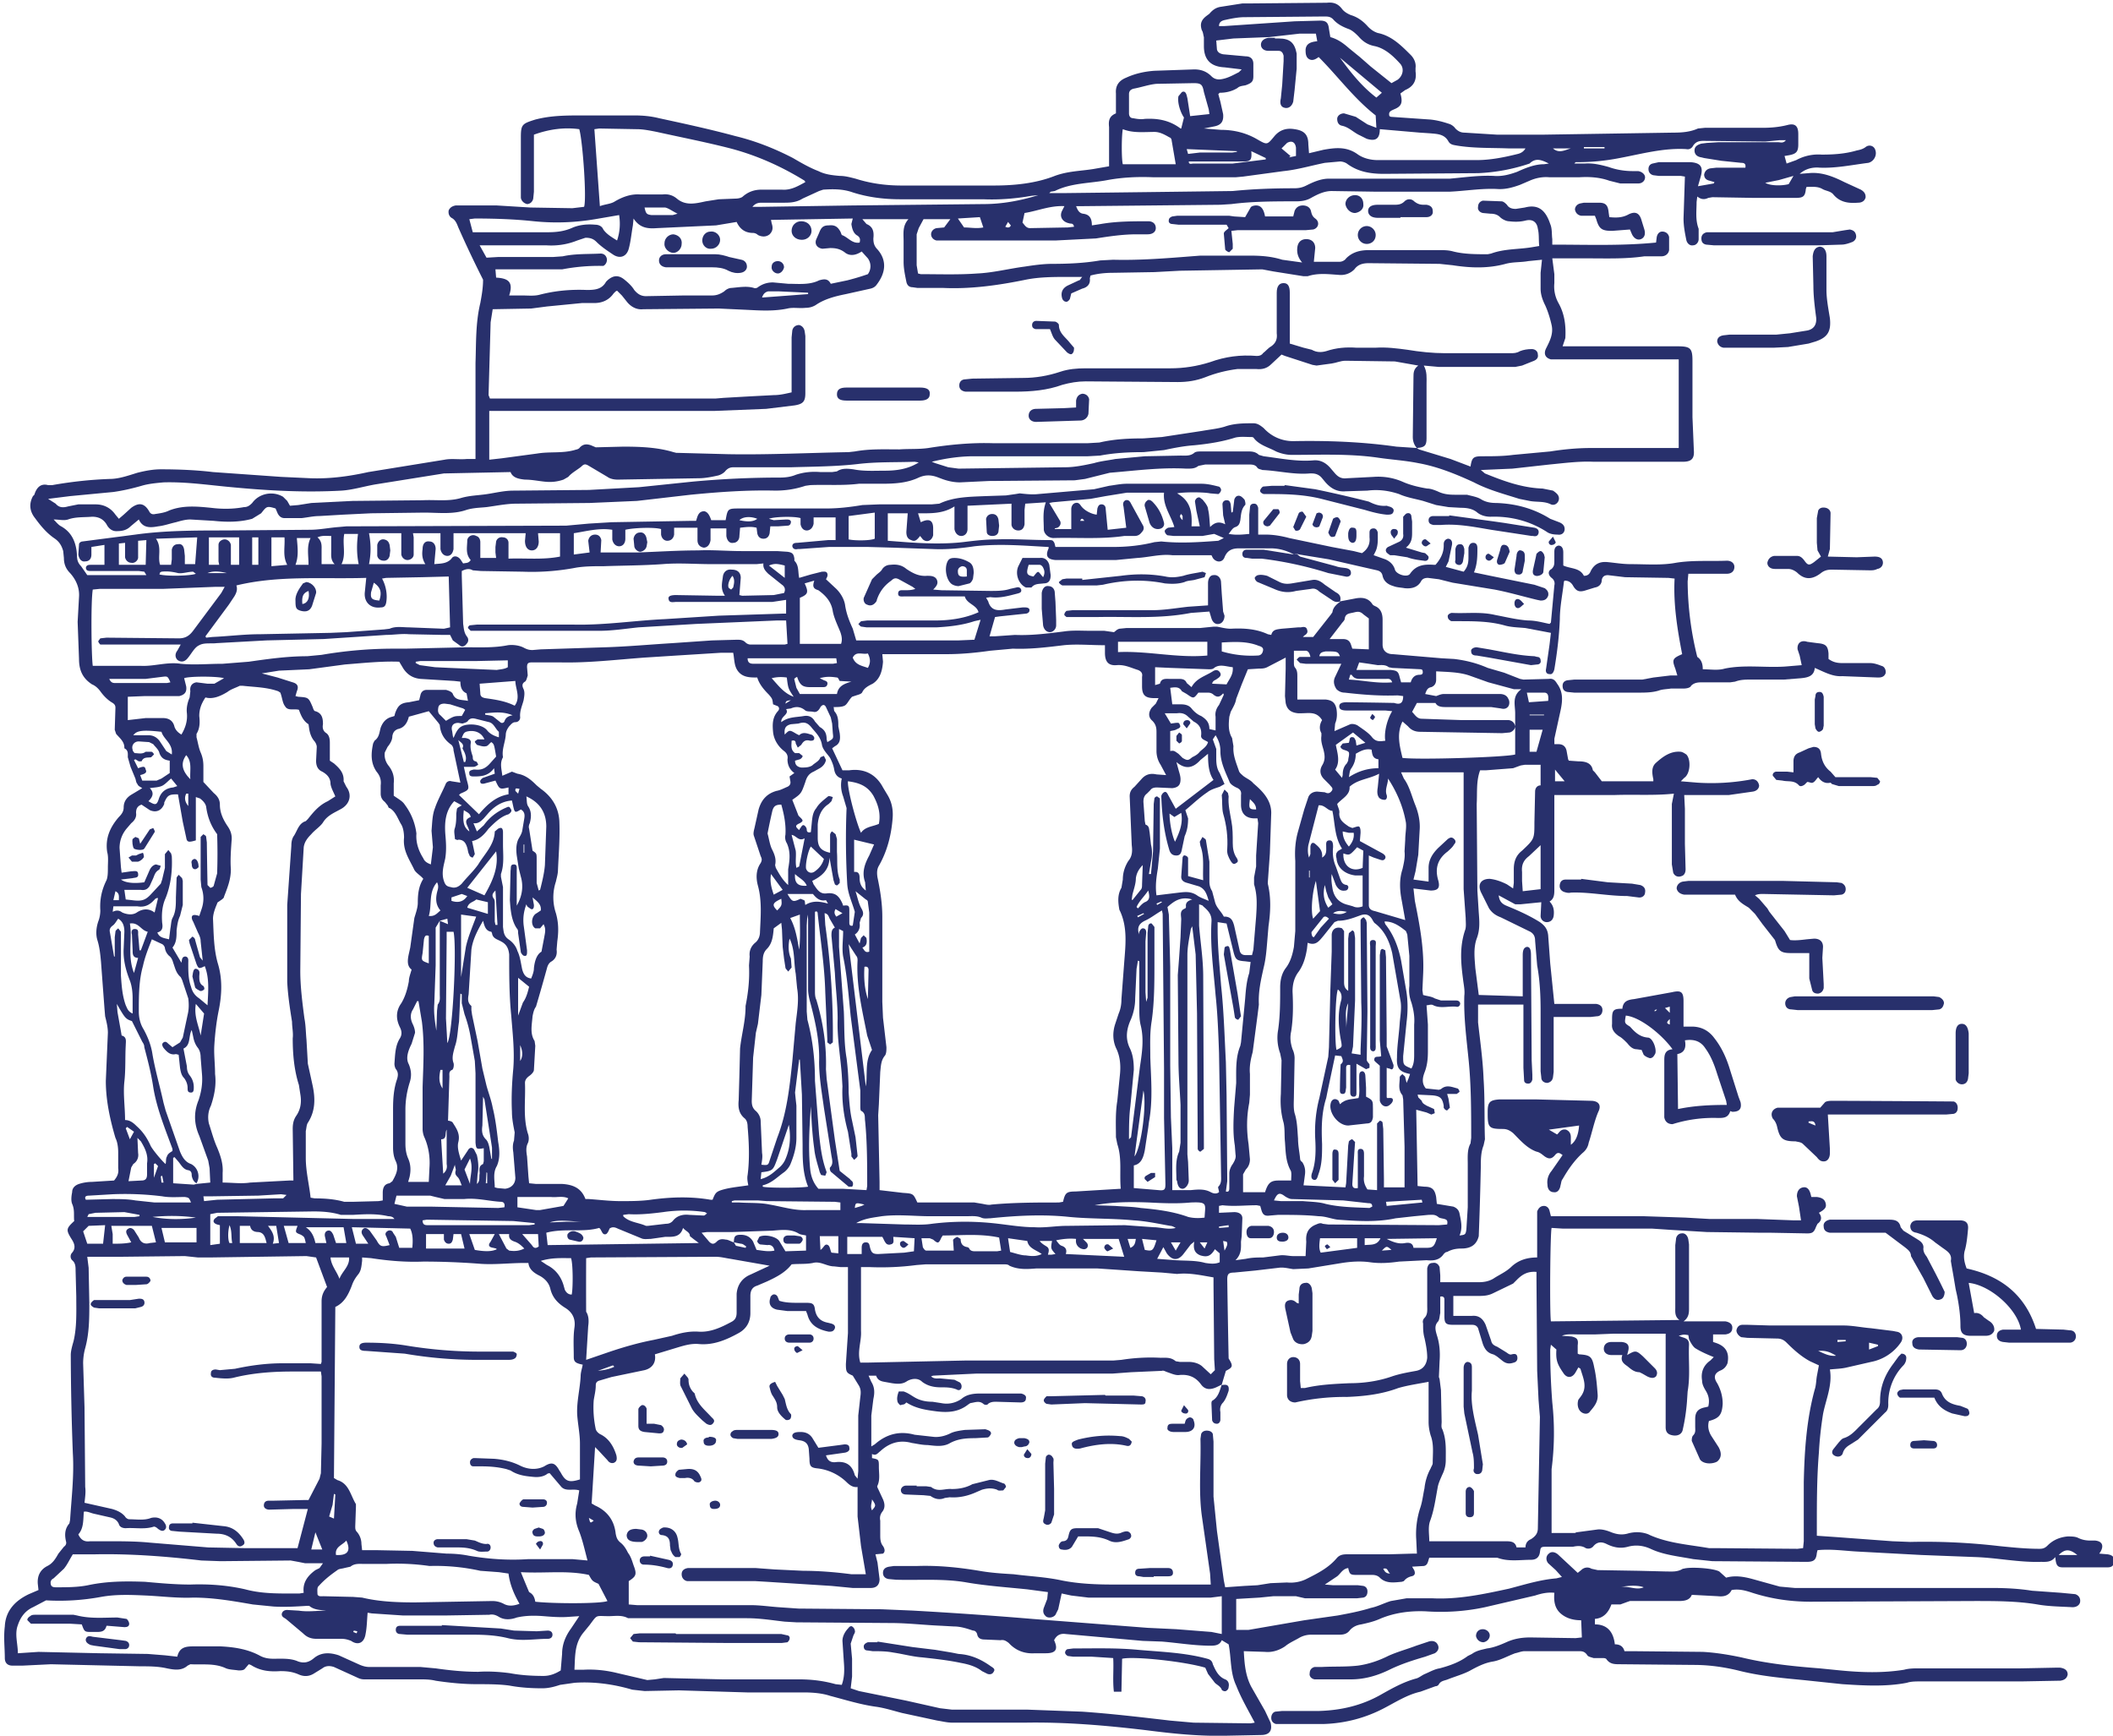
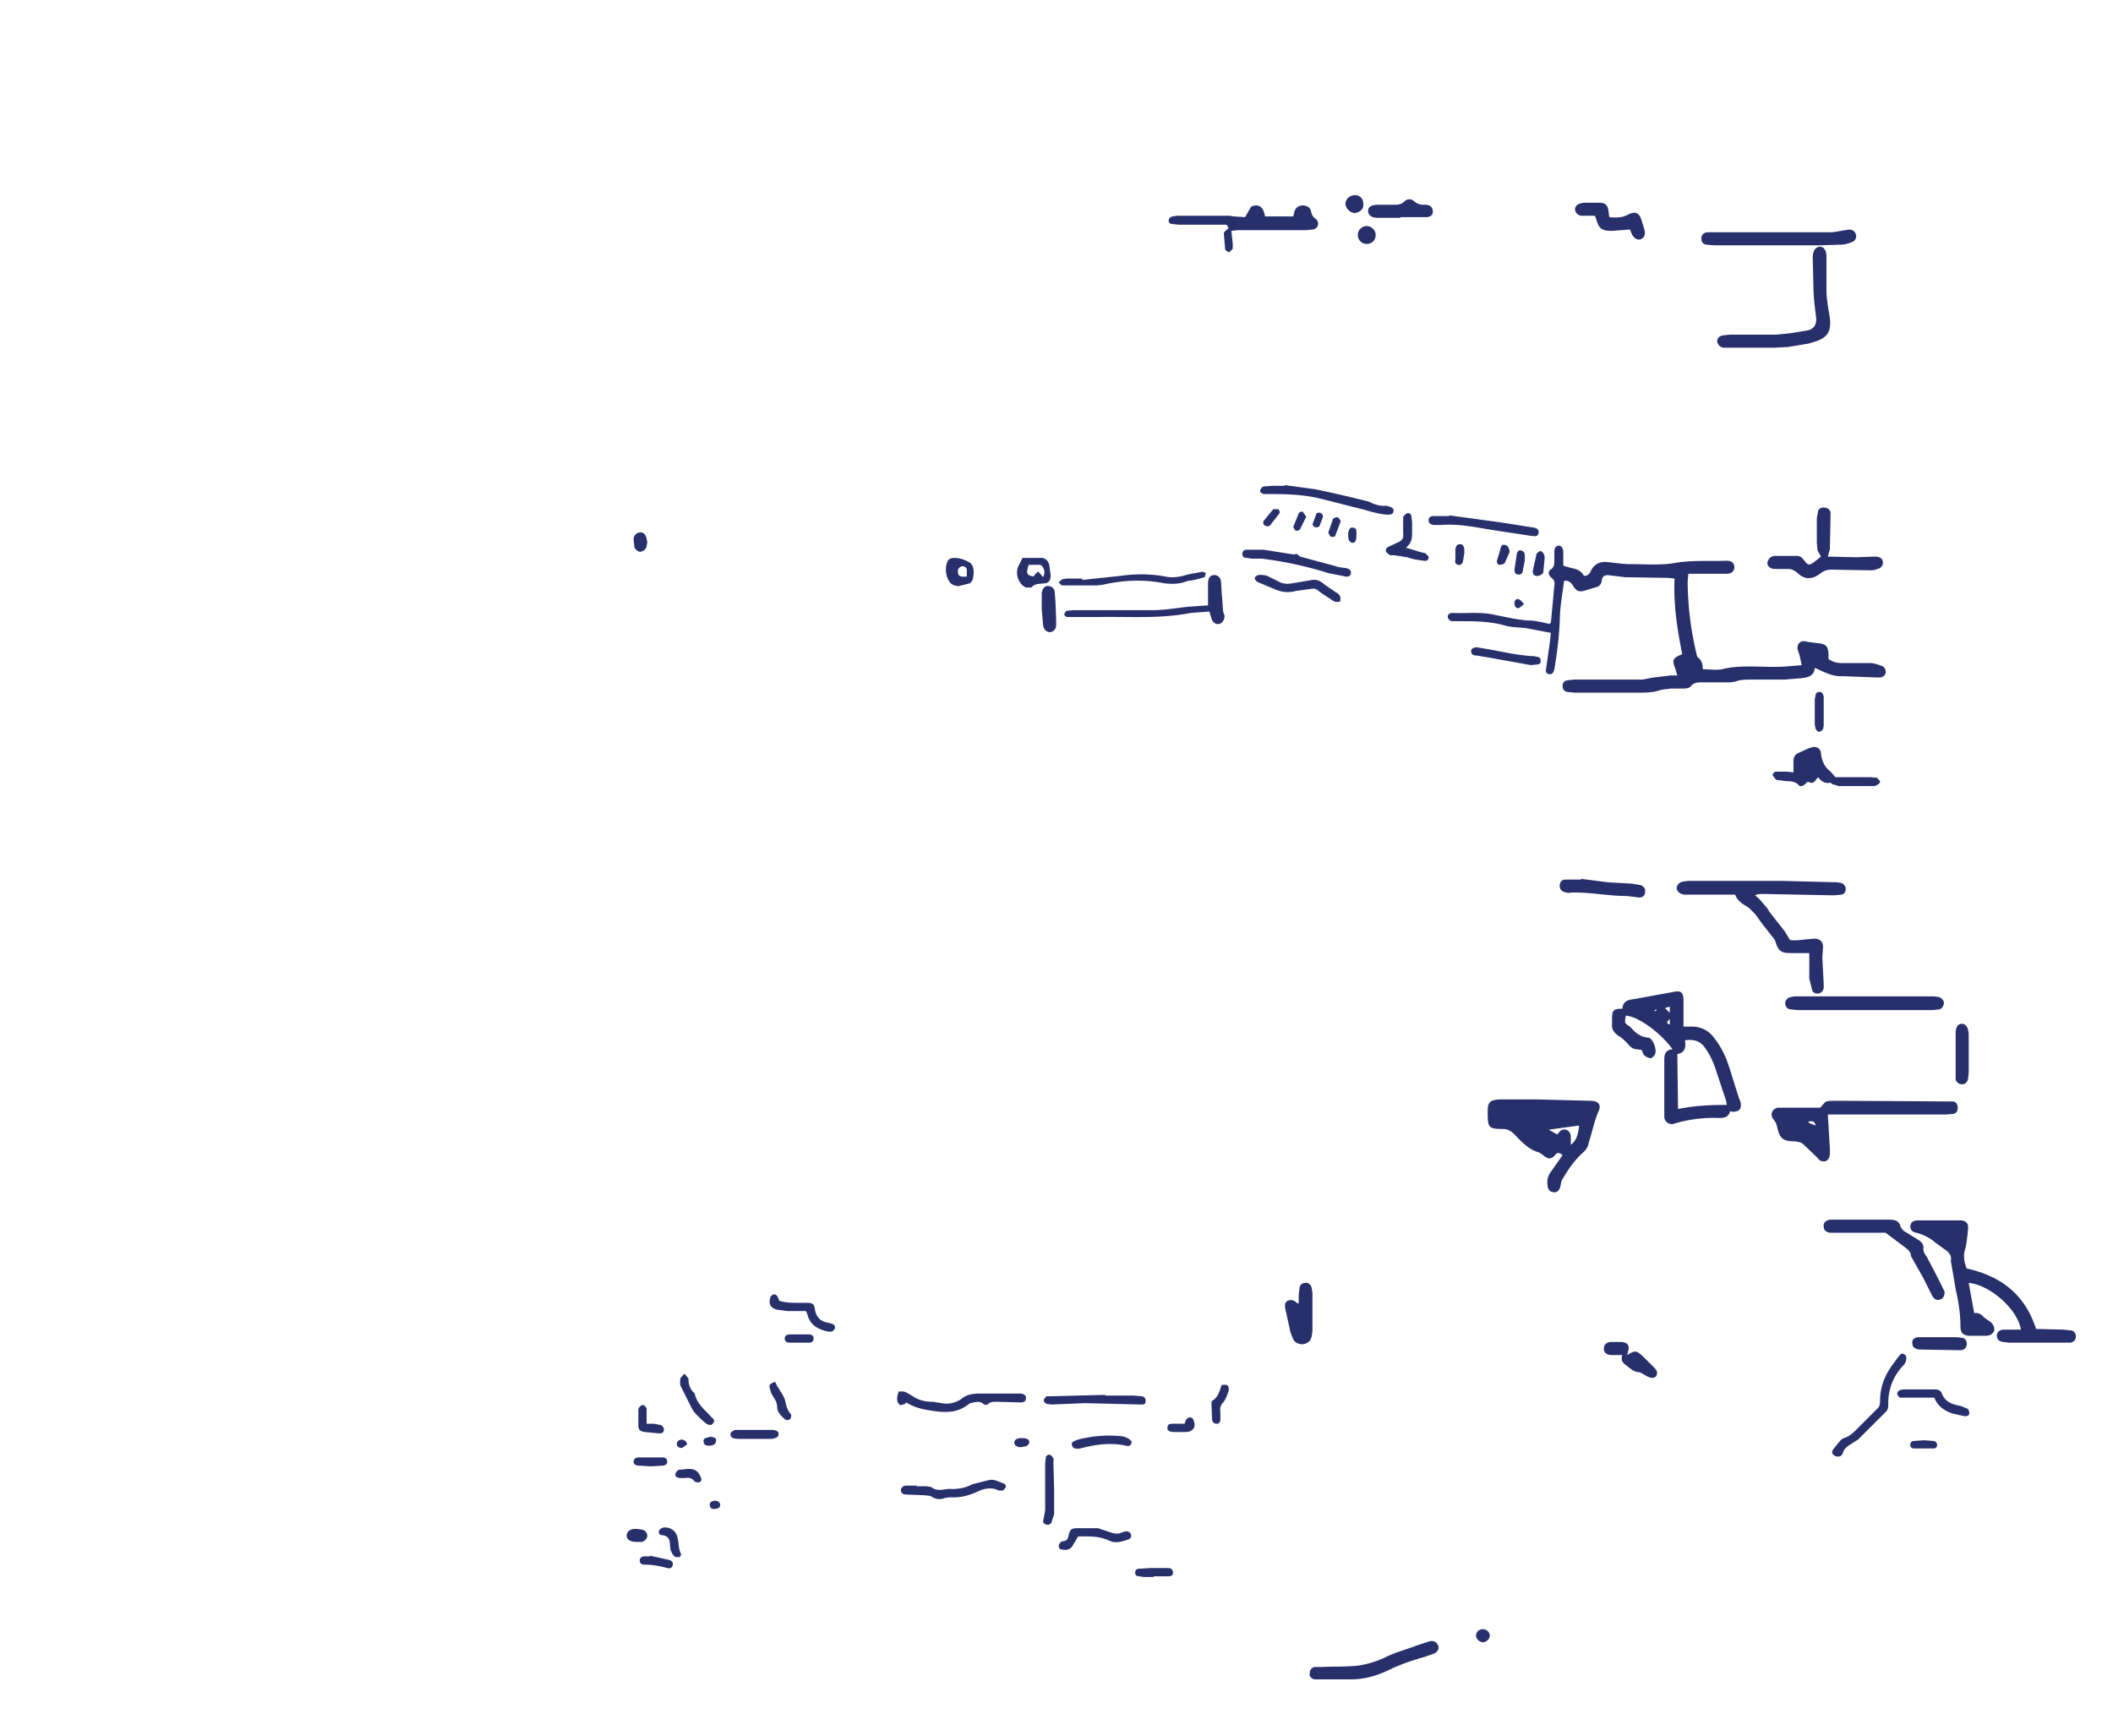
<svg xmlns="http://www.w3.org/2000/svg" fill="#28306c" viewBox="0 0 3075 2526">
-   <path d="m1778 2015-6 3c-10 5-18 5-24-3-8-11-18-15-31-14-6 1-12-2-18-4-3-1-6-3-8-2l-45 2-27 2h-198l-63 3-3 1c4 4 9 3 13 3l21 2 8 4c2 2 3 5 2 8s-4 4-7 2c-8-3-15-3-23-3-10 0-19-2-27-8-6-6-15-5-22-1-7 5-15 4-22 3l-11-2c-6-1-10-3-12-9h-11l4 9c5 8 5 16 3 25l-3 24v45l5-3c17-15 36-20 58-14l27 3c8 1 17-1 25-5 6-3 14-4 21-5l30-1 3 1c3 1 6 3 5 6-1 2-3 5-5 5l-18 1c-14 0-26 1-38 8-10 5-21 3-31 2-8 0-16-2-23-3-18-5-33 0-46 12-4 3-6 7-12 4v6c10 2 10 2 10 13 0 9 2 18-2 27-1 1 0 3 1 5l7 15c3 7 3 13-1 18-3 4-4 8-3 13v21c0 5 0 11 4 16 2 3 4 8 0 11l-11 1 3 12 3 24c0 8-4 13-13 13h-26l-31-3-47-3-47-3-17-1h-99c-5-1-8-5-8-10s3-8 9-9h99l27 2 42 2c23 0 47 2 70 5h21l-7-41-5-43v-43c-7 1-12-3-17-8a73 73 0 0 0-41-19c-10-1-12-3-12-14l-1-14c-1-8-5-12-14-13-7-1-10-3-10-7 1-4 5-5 12-5 8 0 14 3 18 10l8 13 31-4 7-1c4 0 7 1 7 5 1 4-2 6-6 7l-21 3-7 1c2 6 5 10 12 10h1c15-2 25 3 29 19l4 5 1-11v-81l3-27c1-7 1-12-3-18l-8-13c-9-4-10-5-10-17l3-45v-96h-11l-9-1c-11 0-20-8-31-5-10 2-21 1-31 2-9 12-23 19-36 25l-14 6c-7 2-10 7-10 15v25c0 13-6 23-17 29-18 10-37 18-58 16-11-1-21 2-31 5l-33 10c2 11-3 20-15 23l-48 10-17 5c-4 1-6 3-6 7 0 8-2 15-3 22-1 14 0 28 3 42 1 3 3 5 6 7 13 6 20 18 24 31 1 5 1 9-4 11-4 1-7-1-9-4l-13-14-5-5-5 82 5 3c18 8 28 22 30 41 1 5 2 9 7 13s8 9 11 15c4 5 6 12 8 18 5 13 4 16-7 23v34l12 1h165c14 0 27 2 41 3l29 2 121 1 47 2a6252 6252 0 0 1 172 12l168 13 42 2 51 4 15 3v-55l-16 2h-178l-25-3-14-3-5 23-4 8c-3 4-9 5-13 3-4-3-6-7-4-13l5-13 1-10-30-4c-29-3-59-5-88-10-34-6-69-3-103-4l-11-1c-5-1-8-4-8-9s3-8 9-9l7-1h34c30-1 60 2 90 7 17 3 33 4 50 5 23 3 47 4 70 9 25 5 50 6 76 6h141l-1-16-12-84c-5-37-1-74-2-112l1-7c1-3 4-5 8-5 5 0 8 2 9 5l1 11v80l5 50 10 72 2 10 28-2 19-1 19-3 24-1c10 1 20-1 28-5 16-8 32-16 44-30 4-5 9-6 15-6h61l35-1h6l-1-21c-1-15 1-31 6-46 3-9 4-19 6-28 1-10 4-20 9-29 1-3 3-5 3-8 0-13 2-27-3-40-2-7-3-13-3-20v-58c-16 3-30 5-44 9-24 9-49 12-75 13a321 321 0 0 0-75 8c-7 0-12-4-12-11v-45c0-6 4-10 9-10 6 0 10 4 10 10v25l1 10h6c21-5 43-6 65-7 21 0 42-3 62-10 12-4 24-6 35-8 10-2 15-9 16-19 0-10-2-20-4-29-2-7-2-14-2-21-1-3 0-6 2-8 5-5 4-12 4-18v-54c1-5 3-8 8-8 4-1 8 1 10 6l1 12v10h56c7 0 14-1 21-5 9-6 19-10 27-18 10-9 22-13 37-13v-67c2-5 5-8 10-8 4 0 7 3 8 7l2 8h136l60 2 35 2h69l54 2h10l-3-20-3-15c0-7 3-12 9-13 5-1 9 2 11 10l1 4h8c8 1 12 4 13 10 1 5-1 8-10 13 4 5 5 11-2 16l-2 4c-3 8-5 10-13 10l-54-1h-15l-77-1-50-3-30-2h-130l-16-1c-2 7-3 123-1 136l187-2c-7-5-6-12-6-18v-91l1-8c0-5 4-9 8-9 5-1 9 3 10 9l1 7v94c0 7-1 13-8 18h61c6 1 10 4 10 9 0 6-3 9-10 10h-18v11l3 1c16 5 21 15 18 30-2 5-5 8-9 10-10 4-12 10-6 19 5 9 8 19 8 30-1 16-5 21-20 25-2 7-1 14 3 21l11 17c5 9 4 16-2 21-7 4-20 4-25-3l-12-27c0-2 0-6 2-8 4-4 3-8 3-13v-11c0-10 4-15 15-17l4-1c2-8 1-15-3-22-3-5-6-10-6-16-2-12 2-22 12-29l5-5c-10-4-19-8-27-13-4-3-7-9-9-13l-1-6c-7-1-7-1-14 1l5 2c7 2 10 4 10 11-1 23 2 45-2 68l-1 15c-1 13-3 27-6 40-1 7-7 10-14 9s-11-4-11-12v-136h-77l-25 1h-26c-8 0-16-1-23 2l14 1c9 2 10 5 9 13v12l2 1c16 1 19 3 22 19 3 13 4 26 5 39 1 11-5 18-11 25-3 5-10 4-14 0s-5-11-3-17l3-4c11-14 4-27 0-41l-3-2-4 7c-5 9-13 9-18 1-9-13-11-19-10-34l-8-7-1 7c0 26 1 51 3 77a409 409 0 0 1-1 97v93h34l2-1 30-4c6-1 14 1 21 4 8 3 15 4 23 2 10-3 21-3 31 1l2 1c27 12 57 14 86 19h7l122 1 8-1 1-10v-86c1-46 4-91 16-135 2-6 2-13 3-19l3-16-13-6c-13-7-24-17-34-27-4-4-8-6-14-6l-43-1-9-1c-4-2-7-6-7-10 1-5 4-8 9-8h7l33 1h107c13 0 27 3 40 4l32 4 5 1c8 1 11 9 6 16a68 68 0 0 1-43 28l-35 8c-8 2-16 2-25 3 4 23-6 44-10 65-3 19-5 37-6 56-3 36-3 73-3 110v11l29 2 81 6 26 1c43-1 86 1 129 6 20 2 39 4 59 4 5 0 8-1 12-5 8-8 18-12 29-13 5 0 11 0 15 2 6 3 12 4 18 4h7c10 1 13 7 8 16l-2 3 12 1c7 1 10 4 10 10-1 6-3 9-10 9h-65c-8 0-10-3-11-15-6 8-14 7-21 7-32 1-64-6-96-7l-78-3-93-5c-19-1-38-4-58-2l-1 4c-1 10-4 13-15 13l-137-1-28-3c-21-4-43-6-62-15-11-5-22-6-33-3s-21 1-31-4c-6-3-13-4-19 3-3 4-9 5-13 2-6-3-12-2-17-1h-39c-8 0-8 1-9 8s-5 11-13 11c-16 0-33 3-49-3h-99c-2 5-2 11-8 12l-17 1 3 5c2 5 1 8-4 9-4 1-8 3-11 7l-3 1c-11 1-23 3-32-6-3-3-7-4-11-4h-23c-9 0-10-1-12-10-8 1-11 8-16 12l-18 12 12 1h36l8 1c4 1 6 4 6 8 0 5-2 8-6 9l-9 1h-76l-13-3h-33l-20 2-34 2v45h18l81-14 49-7c16-3 32-6 48-11 10-2 19-7 29-10l23-4h37c38 2 75-6 112-14 23-6 45-13 69-15l8-2-9-10-11-10c-4-5-3-11 1-14 3-3 8-3 13 1l29 27 5-4c4-4 10-5 15-2l9 2 60 1 40 1c8 0 16 1 24-4h1c9-3 43-1 52 4l10 9c14-4 28-1 42 3l36 10 22 2h287c20 0 39 1 58 4l42 3 21 2c6 2 8 7 7 12-1 4-5 7-11 7-17-1-34-1-51-4-30-5-61-5-91-5l-239 1c-29 0-57-4-85-13-9-3-19-6-30-4-4 8-11 10-20 9l-38-2c-3 8-11 9-19 9h-71l-3 1-11 4h-13c-4 11-11 20-24 21v8c18 0 27 11 29 29 6 0 12 2 14 10h12l102 1c18 1 37 4 56 8 37 9 75 13 114 16l30 3c31 3 62 4 93-1 7-2 15-2 22-2h148l50-1h7c7 1 11 4 11 10-1 5-4 8-11 9h-2l-54 1h-147c-7 0-14 0-20 2-31 6-63 4-94 2l-57-6c-32-3-64-6-95-14-21-5-42-8-64-8l-108-1c-7 0-14 0-19-7-1-2-4-2-7-2h-12c-3-1-8-2-9-4-4-6-8-6-13-6h-78c-5 0-9 2-14 3-11 4-21 10-32 12-13 2-24 8-35 14-10 5-21 8-31 12-5 2-10 2-13 7-1 2-3 3-5 3l-22 8c-18 4-34 14-51 23-28 15-58 23-90 24h-69c-4-1-7-4-7-9 0-4 2-8 6-9l10-1h54c32-1 62-8 90-24 16-9 32-18 50-23 5-1 9-5 14-7 7-3 14-7 21-8 15-4 29-9 41-18l6-3c7-5 14-6 22-8 9-1 19-5 28-9 11-5 22-7 35-7l66 1 9-1-1-25c-12 0-22-3-30-10-9-8-10-19-9-30-10-1-19 1-28 4l-73 17c-28 6-57 8-86 6-23-1-46 2-67 11-9 4-18 6-27 8-7 1-13 4-17 9s-9 6-15 6h-41c-7 0-13 2-18 5-7 4-14 7-20 12-9 6-19 9-29 8l-31-1c1 17 2 35 11 52l20 35 8 17c3 12-2 18-14 18l-50 1c-40 1-78-3-117-8-59-7-117-12-176-11h-106c-8 0-15-2-22-3l-51-11c-12-3-24-7-37-9-23-3-45-10-68-16-12-4-26-5-39-5h-82l-99-3-50 1-18-2c-27-8-56-12-84-10l-21 3c-9 3-17 5-26 5-16 0-32-1-48-4-15-2-31-2-47-2-20 0-40-2-60-5-8-2-16-2-24-2h-80c-4 0-7-1-11-3l-33-15c-6-2-12-2-17 2l-13 8c-7 4-14 4-21 1-9-4-17-5-27-5-15 1-29 0-43-9l-3-1-6 7c-2 2-6 2-9 2-6-1-13-1-18-3-17-8-34-5-52-6l-4 2c-9 8-20 6-30 4-13-3-26-3-39-3l-130-3-41 2H18c-7 0-11-4-11-11 0-15-2-30 0-46 1-22 14-37 35-47l14-6-1-9c-1-12 4-21 14-26 8-4 12-11 16-18l8-10c3-2 4-5 3-8-2-9-2-18 5-26l1-5c2-32 6-64 4-97a4030 4030 0 0 1-3-143c0-6 2-13 4-20 5-21 4-43 4-65l-1-38c0-5 0-11-5-15-3-3-3-8 0-11 6-7 3-14-1-20-8-13-8-15 4-26-1-8 1-16-3-25-2-5-1-12 0-17 0-6 4-10 10-12s13-3 19-3l32-2c5-6 7-11 6-18v-23c0-7-1-15-4-21-8-27-14-55-14-83l3-70c0-8-2-16-4-24l-1-12-5-67c-1-11-2-21-5-31-3-9-2-19 1-28 2-5 3-11 3-16-1-16 2-30 9-44 2-5 2-12 2-18 0-8 1-16-1-23-3-20 4-36 17-51 4-4 7-8 7-14 0-9 5-15 12-19l15-9c-3-2-6-3-7-6-2-2-2-5-3-8l-7-17-4-14c0-5 1-10-5-13v-1c0-9-7-14-12-20l-2-6 1-32c0-3-1-5-4-7-7-4-13-10-18-17-3-4-7-8-12-10-14-9-19-21-19-37l-2-54 2-36c1-13-4-25-13-35-6-6-9-13-9-22l-1-10c-2-7-5-13-12-18-12-8-21-19-29-30-8-10-9-21-3-32l2-2c3-10 9-17 20-14h6c28-5 56-8 84-9 13 0 27-5 40-9 12-3 23-5 34-5 25 0 51 1 76 4l99 7 43 2c29 1 57-3 84-9l111-18c10-2 21 0 32-1h13V528c1-29 0-58 7-87 2-11 4-22 4-34a1609 1609 0 0 1-36-76c-2-5-4-11-10-14-3-2-5-6-4-11 2-4 5-6 10-7h60l49 3 61 1 17-2c4-11-2-96-7-113-22-3-44 0-66 8v83l-1 10c-1 5-5 8-9 8-4-1-8-4-9-9v-88c0-19 2-20 21-26 23-6 45-6 68-6h77c11 0 23 1 35 4 37 8 74 16 111 26 29 7 57 18 84 32 12 7 24 14 37 19 10 5 20 6 31 7 8 0 15 2 23 4 22 7 44 10 67 10h134c30 0 61-3 89-14 19-7 37-7 56-10l23-4v-57c-1-9 0-16 10-20v-29c-1-12 5-19 15-23 13-6 27-9 41-10l58-2c10 0 18 3 25 10 6 6 13 5 20 3s14-6 20-9l4-4-25-3c-20-1-30-11-30-31V54c-1-3-1-7-3-10-3-9-1-15 7-21l4-3c5-6 10-9 16-10l32-5h11l112-1c9-1 16 1 22 9 3 4 8 7 13 9 10 3 18 9 25 17 4 4 8 7 14 9 20 4 34 18 48 32 5 5 8 12 7 19v5c2 13-3 22-15 27l-7 5 1 4c2 10 0 15-10 19-4 2-9 3-7 10l2 1 58 4c9 1 17 3 26 6 4 1 8 4 10 7 4 4 8 6 13 6l48 3h65l192-3c12 0 24-1 35-6l10-1h84c12 0 24-1 36-4 11-3 16 1 16 13v15c0 11-3 14-14 16l-6 1 3 11 14-5c11-6 24-9 37-8 17 0 34-1 51-6 5-1 9-2 13-5 5-4 12-2 14 4 3 8-2 17-10 19-24 3-47 8-71 7-11-1-21 2-29 9l13-1c19-2 36 5 52 13l24 11c5 3 7 6 7 11-1 5-5 8-11 8-13 1-26 0-36-12-4-5-11-5-16-8-7-4-15-3-23-3l-1 3c-1 11-4 13-15 13h-61l-60-1-6 1c-6 3-11 2-16-2l-1 8c0 13-2 26 3 39v15c0 5-4 9-8 9-5 1-9-3-10-8-2-10-4-20-4-31l2-61-6-1h-32l-8-1c-4-1-7-4-7-9 0-4 2-7 6-8l9-2h46c15 1 19 7 15 21l-4 14 23-4 1-2-7-2c-5-1-8-4-8-9 1-5 4-8 9-9l9-1h42c1-6-2-7-6-7l-29-3-25-4-4-1c-7-1-10-5-10-10s3-8 10-10l8-1 16-1h88c3 0 7 2 11-3h-9l-21 2-90-1c-6 0-11 1-15 7-2 4-6 6-10 5-33-2-65 7-97 13a316 316 0 0 1-64 6l-2 2h15c12-1 24 2 35 5 11 4 23 6 35 6h8c6 1 10 5 10 9 0 5-4 9-10 9h-26l-16-4c-14-5-29-6-44-5h-43c-10-1-20 1-29 5l-14 6c-11 4-22 7-34 6-23-1-46 3-69 4h-105l-66-1c-11 0-21 5-30 10-7 4-14 5-22 5-31 0-63 0-94 4l-16 1-199 2h-11c2 5 4 10 10 11 9 1 13 6 13 17l13-2c23-4 46-4 69-4 7 0 11 4 11 10 0 5-4 9-12 9h-16c-20 0-40 3-59 6l-59 3h-173c-5-1-8-5-8-9s3-8 8-9l11-1 9-12h-39l-7 13-3 9v45l2 12 4 1c28 0 55 1 82-1 23-1 46-7 69-10 13-2 27-4 40-4 23 0 47-1 70-5l19-1c38 1 76-2 114-5l13-1h71c17 0 32 1 48 6l29 4c-6-7-8-14-7-22s6-12 13-12c8 0 13 5 13 13l-2 20h37c4 0 8-2 10-5 9-9 20-12 33-12h103c6 0 13 0 20 2 16 4 33 4 50 4l5-1c19-7 39-6 58-9l12-2c-1-9 0-17-2-25-1-8-6-15-18-12-8 2-16 2-24 1-4 0-10-3-13-6-4-4-9-5-14-5l-11-1c-5-1-8-5-7-9 0-5 3-8 7-9l27 1c3 0 6 3 8 5 3 5 8 6 13 6l13-2c19-5 30 3 37 24 3 7 2 15 3 22v8c51 0 100 2 151-3l1-8c1-5 4-8 8-8 5 0 9 3 10 8v19c-1 6-6 9-11 9h-25c-27 4-54 3-81 3h-53l3 23v13c-1 10 1 20 6 29 9 16 11 33 10 51l-4 12h168c18 0 21 3 21 21v82l2 48c1 12-3 17-16 17h-130c-21-1-43 2-64 4l-54 6-46 2 6 5c27 11 54 21 84 22l15 3c3 2 7 5 8 8 3 7-4 15-11 12-10-5-21-3-31-5l-15-3c-22-7-45-13-66-24-26-12-53-23-81-28-20-4-39-5-59-8-42-6-84-4-125-4-8 0-16-2-23-5-11-6-24-9-32-19-1-2-3-2-4-2-8 0-17-1-24 1-19 6-39 9-59 11-15 1-30 4-44 7l-30 3c-21 0-42 1-63 5l-18 1h-166c-20 0-41 3-61 8l5 2 19 6 15 2 155-2c14 0 28-3 42-6 10-3 21-4 31-6l43-4 52-1c7 0 14 1 20-4 2-2 7-2 10-2h70c5 0 10 1 14 5l7 2c24 3 48 8 72 6 10-1 18 3 25 11l6 7c5 6 10 9 18 8l39-2c14-1 28 1 42 7 11 5 24 8 36 10 5 0 10 2 15 4 8 4 16 5 25 5h18c7 2 15 3 21 7 7 4 14 5 22 5 28 1 54 8 78 23l13 5c5 2 8 5 8 10s-4 9-10 8c-6 0-12-1-16-4-25-16-53-23-82-22-7 0-14-2-19-6-7-6-16-7-24-7l-18-1-18-3-19-6c-11-3-24-5-35-10-15-5-30-7-46-5l-32 1c-12 1-21-4-29-13l-5-6c-4-5-9-7-15-7h-3c-23 2-46-4-69-5-2-1-5-1-7-3-3-5-8-5-13-5h-63l-10 2c-5 4-10 4-16 4h-2c-37-2-74 3-111 6l-36 9-15 2-125 1-42 2c-9 0-18-2-26-5l-8-3c-9-3-17-3-26 1-17 8-35 9-54 9h-33c-24 3-48 1-71 2l-7 1c-15 5-29 7-44 7-41-1-82 2-123 6l-78 9-69 3-106 1c-15 0-29 3-44 5-10 1-19 1-29 4-20 7-41 4-62 4l-77 1-41 2-34 2c-9 0-17 2-26 3h-25c-5 0-8-3-10-7l-3-7c-13-4-13-3-21 7l-13 8c-18 5-37 5-56 3l-34-2c-7 0-14 2-21 4-9 2-17 5-26 6-11 2-22 3-28-10l-12 10c-6 6-13 7-21 7-6 0-11-4-14-10-5-8-12-11-21-11-12 1-24 0-35 4-6 2-13 0-21 0 4 4 7 8 11 10 16 9 22 24 23 42 0 6 1 11 6 16l9 13h86l-3-5-8-1h-69c-4 0-8 0-8-5 1-4 4-4 8-4h19v-29l-19 3v11c0 7-4 10-9 10-5 1-9-3-10-10l1-15c0-2 3-4 5-4l77-10c43-6 87-6 131-6l123-1c14 0 28-3 42-4l11-1 320-1 33-3 33-2 116-2h7c2-6 3-14 12-14 4 1 7 4 10 13h21c3-17 3-17 21-17h125c18 0 35-2 53-5l25-1h76l11-1c21-10 44-10 67-11l30-1 14-2 6-1c9 1 18 2 27 1l81-7 22-5c8-1 17-3 26-3h108c9 0 17 2 25 4 2 0 4 3 4 5s-2 5-4 6l-12-1c-9-2-39-2-48 0 20 11 22 28 21 48h12l-5-23-2-13c0-3 3-6 5-6 2-1 4 2 6 3l4 5c2 3 4 6 4 9 2 8 2 16 3 26 6-6 12-9 22-4l-3-13-1-16c0-3 2-6 6-6s5 2 6 6l1 12 2-1 2-16c0-3 2-6 4-7 5-2 8 2 11 5 1 2 2 7 1 8-6 6-6 15-7 22-1 5-2 8-7 10-4 1-6 5-10 10 11 2 20 1 30 0v-28l1-10c0-4 2-6 6-6s5 3 6 6v39h11c11 0 23 2 34 5l62 13 32 6 12 3c9-6 12-14 11-23v-7c0-4 2-6 6-6 3 0 5 2 6 6 0 9 1 20-4 29l-2 4 17 6c7 3 12 8 14 15s18 12 22 6c9-13 21-14 35-13h2c7-8 12-17 12-28v-2c0-4 2-7 6-8 4 0 7 3 6 9l-5 24-4 8 26 7c6-7 7-13 7-21v-14c1-3 2-7 7-7s6 4 6 8c0 11 0 23-5 35l24 5 64 13 15 5c4 3 6 6 5 11-2 5-5 7-11 7l-5-1c-21-5-41-11-62-15l-61-10-20-5-16-2c-4 0-8 1-10 5-5 9-14 11-24 10-5-1-11-1-16-3-7-2-14-6-16-15-1-5-4-7-8-8l-22-5-48-11-43-7-4-1-4 1c-11-6-22-9-34-9h-46c-10 0-17 3-21 13-3 8-12 8-17 1l-2-4h-57c-17-2-34 3-51 4l-31 3h-88c-12-1-15-6-10-17v-2h-1c-36-2-71-5-107-1-20 3-41 5-61 4l-57-2-36-1h-58l-42 3h-3c-4 1-7 0-8-4 0-4 3-5 7-5l45-4h11v-33h-32v9c-1 6-5 10-10 10s-8-4-9-9v-9c-10-3-39-2-46 1l7 2 18-1c3 0 6 0 7 3 0 4-2 6-5 6l-14 1h-11l-1 10c-1 5-4 8-9 8s-8-3-9-8l-1-8c-8-2-15-1-24 0l-1 12c0 6-4 10-9 10-5 1-9-3-10-10v-11h-23v17c-1 7-5 11-10 11-5-1-9-4-9-11v-18h-34v10c-1 6-5 9-10 9-4 0-8-3-9-9v-8c-9-3-40-2-52 1v13c0 7-4 11-9 11s-9-4-10-10v-14c-19-3-37 2-56 5v31l23-3-2-17c1-6 5-9 10-9s8 3 9 8l-1 18h54c29-1 58-3 88-3 21-1 42 1 64 1h51l15 1c7 1 9 3 10 10v3c7 7 5 16 7 25l17-5 16-4c3 0 7-1 8 3 1 3-1 6-2 8l15 14c7 7 12 16 13 25 2 12 6 22 11 33l5 17h149l23-1 9-29-9 2c-18 6-37 8-55 9h-102l-7-1c-2 0-3-2-5-4 2-1 3-4 5-4l8-1h99c21 0 43-3 63-12-3-11-17-12-20-23h-88c-4 0-9 1-9-4 0-6 5-5 9-5 5 0 11 0 16-2l-4-3-20-11c-4-2-7-2-11 2-10 7-17 16-21 28 0 2-2 4-3 5-3 3-7 4-11 2-4-1-6-6-5-10l12-27 6-6c3-3 7-5 9-9 3-4 7-6 12-6 8-1 16 0 23 6 9 6 18 11 30 10 5 0 11 0 14 5 3 6 0 10-5 15l12 1 71 1c10 0 20 0 29-3l9-2c3-1 6 0 7 3 1 4-2 5-6 6-12 3-25 7-39 5l-6 1 3 5c4 14 14 14 25 12l25-3h4c3 0 7 1 6 5 0 2-3 4-5 4l-38 4-7 1-8 28h8l29-2c24 1 47-2 71-5 13-2 26-1 39-1h20l14 2c2-1 4-4 8-5l10-1h107l20-2h5c6 1 13 3 20 3 18-1 37 0 54 8l5 1c2-8 8-8 15-9l24-2h4c4-1 8-1 9 3 2 5-1 7-4 9l-2 2h15l26-33 2-3c1-8 7-12 12-16l21-4c10-2 19-1 25 8 1 2 4 3 6 4 7 4 9 11 9 19v36c0 9 6 14 15 14l71 6 18 1c17 2 33 6 49 13l24 7 23 9 5 1 37-1c6-1 9 2 12 7 9 12 8 25 5 39l-9 41v8h6c7 0 11 4 12 11l2 11 1 2 14 1c10 0 19 2 21 13l3 3 10 13h75v-3c-2-9-3-18 4-24 10-9 21-17 35-16 3 0 6 2 9 4 7 7 6 28-3 34l-5 5 24 2a315 315 0 0 0 80-5c6 0 9 4 10 9 0 4-3 8-9 9l-35 5h-65l1 20v51l1 37c0 5-2 9-6 10-5 2-10 0-12-5l-2-12v-88l3-15c-28 3-57 1-86 2h-88v137c0 7 0 14-7 18 6 6 7 13 6 21-1 6-5 9-10 9s-9-4-9-9l1-20-30 3h-8l-24-13c1 8 4 12 11 15 17 7 33 14 49 24 7 5 11 10 12 19l3 41 6 59h61c6 1 9 4 9 9s-3 9-8 9l-9 1h-54v80l-1 8c-1 5-4 7-8 8-5 0-9-3-9-8l-1-9v-88c0-22-1-44-5-66l-3-36c0-6-2-10-7-13l-43-21c-8-3-13-7-17-13l-12-24c-5-12 1-19 13-19 9 1 17 4 25 8l9 6 1-8v-20c0-11 3-20 12-27 18-17 18-17 18-41l1-45c0-5 3-9 8-9v-30h-23l-6 1-11 4-39 3h-9c-6 16-4 33-5 49l1 126 2 32c1 13 2 25-3 38-5 14-3 29-2 43l5 39 64 2v-60c0-8 2-11 6-12 4 0 6 3 6 12l1 153 1 21v7c-1 4-3 6-6 6-4 0-6-2-6-5l-1-18v-92h-66v26c3 27 7 55 8 82 2 29 1 59 2 88l-2 9c-4 10-4 21-4 31a5881 5881 0 0 1-3 101c-3 12-11 18-25 18-7 0-14 1-21 5-2 0-3 1-5 3-6 9-15 10-25 9l-40 2c-14 2-28 3-42 1s-28-1-41 1l-49 8-22 1c-7-1-14-3-21-2l-34 4-31 3c-8 0-10 2-10 10a19440 19440 0 0 0 2 115c7 11 6 13-4 18l-6 20c-1 1 0 0 0 0zM640 1340l-6 10v55l-2 56c-1 13 1 26 3 39l1-29 1-9c4-5 3-10 3-15v-107l12 5-1-8-11 3zm428 468 3 5 14 3 1-2c-3-2-5-4-8-4l-10-2c0-9 2-11 10-11s14 3 18 10l5 12c9 1 17 3 26 1-1-6-5-9-10-8l-11-1c-2-1-4-3-4-5l3-6c7-4 24-1 29 6l9 15 30-1v-22c-4-1-8-1-11-3-12-7-25-5-38-4l-58 2h-37l-8 1 11 13c4 4 7 4 11 0s8-4 13-3c4 0 8 3 12 4zm-782-85 20-2-1-21-2-11-13-36c-8-18-8-35-1-52 4-12 6-24 5-37l-2-25c0-5-1-10-4-14-4-5-6-11-7-17l-2-9c-5 9-1 22-12 27l5 26c0 5 1 9 4 13 4 5 6 11 6 17 0 4 0 8-4 8-5 0-5-3-5-7 0-5-2-10-5-14-4-4-5-9-6-15l-2-19-4-1c-8 2-13-3-18-9-2-3-3-6 0-8s5 0 7 2l6 5 11-7 4-7 7-33c2-8 2-16 1-24l-9-27-2-4c-7-6-8-13-11-21-1-4-3-8-6-10-3-3-5-6-6-11 0-2-2-5-4-6l-15-7c-5 13-10 25-13 39-6 21-6 44-6 66 0 9 2 18 7 26 6 11 11 23 13 37 4 23 11 47 16 70l3 11 21 60c3 7 7 15 16 18 10 5 14 18 8 28-4-2-6-6-7-11 0-3 0-7-5-8-7-1-10-7-14-12l-6-7-2 1v37l30 2 4-1zM2062 652l3 2 46 14 29 11c2-13 4-15 17-15 15 0 30 0 45-2l54-5c19-3 39-5 59-5h128V523h-186c-8-2-11-8-7-16 5-10 11-21 8-34-2-9-5-19-9-28-4-8-7-16-7-25v-23l2-19-20 2c-11 2-22 1-33 4-26 7-51 6-77 2l-19-2-103-1c-9 0-16 2-21 9-6 6-14 9-23 8-15-1-30-3-45 2h-6l-44-7-16-3-120 2-37 2-59 1c-12 0-23 1-34 4l-1 4c1 8-3 13-11 15l-16 7-2 8c-1 2-4 5-6 4-2 0-4-2-5-4-3-9 0-16 9-20l15-7c2 0 2-2 5-5h-21c-20 0-41 0-61 4-39 8-80 14-121 12h-37l-7-1c-5 0-8-3-9-8-2-10-4-19-4-29v-30c0-11-2-22 7-32h-67l6 7c10 4 11 12 10 21 0 6 1 11 6 16 14 16 12 34-1 51-2 3-5 5-9 6l-36 8c-15 3-31 7-44 16-5 3-10 4-15 4-9 1-18-1-26 1-19 4-38 3-57 2l-43-2-110 1c-9 1-17-3-23-10l-8-10-7-7-2 1-3 3c-7 10-17 14-28 14h-18l-51 5-23 3-56 1-3 19-3 106 2 5h328l12-1 35-2 38-2c9 0 17-2 26-4v-80l1-10c1-5 5-8 10-8 4 1 7 4 8 9l1 7v83c0 12-3 16-16 18l-41 5-75 3H712v71l18-2 52-7c18-3 36 0 54-5 3-1 6-1 8-4 5-5 10-5 16-3l7 3 40-1c25 0 50 1 73 8l4 1 76 2c59 1 117-2 175-3l9-1c22-4 43-3 65-3 14-1 28 0 42-2 31-5 63-8 94-7h138l17-1c21-5 43-6 64-6l27-2 59-9c11-2 22-3 32-6 14-5 28-5 42-5 6 0 10 3 15 7 11 12 26 19 43 19 50-1 101 1 150 8l30 2zm-431 1078c-2-23 2-44-5-65l-2-10c0-17-1-35 2-53l4-40c1-12 0-24-5-35-6-12-6-25-2-37l5-15c3-7 4-14 4-21l4-53c2-26 5-51-6-75l-1-2c-2-11-3-22 3-32l2-12c0-10 3-19 8-27 6-7 6-15 5-23l-3-71c0-6 2-10 7-14l10-11c6-7 13-9 22-7l14 1-8-15c-4-6-6-13-6-20v-28c0-6-1-11-6-16-6-5-6-12-1-19l6-6 4-8h-6c-13 0-18-4-18-17v-14c1-5-1-8-6-10-10-3-19-8-31-7s-17-5-17-18v-11c-21 0-41-2-60 0-25 3-49 6-74 5l-33 3c-21 3-42 5-63 5h-94l1 11c-1 13-4 25-15 32-6 3-12 6-15 12-1 3-6 4-9 5l-6 2c-5 5-7 11-11 13s-10 2-16 2c1 2 0 5 2 7 5 6 5 14 5 21l2 10c1 8 1 15-7 19l-4 3 15 32h10c22-3 39 6 49 25l6 10c7 11 9 23 8 35-2 25-8 48-20 69-3 5-3 11-2 17 4 19 7 38 7 57v124l1 23 5 43c0 4 0 9-2 12-6 7-6 15-7 24l-2 47-1 16 2 97v12l34 4c15 1 15 1 21 14h83l12 2c5 1 9 2 13 1 33-3 65-3 98-3l6-1c3-13 5-15 18-15l66-4zm-542-5c-1-5-2-10-1-15 3-23 2-47 0-70 0-5-1-10-5-13-8-7-9-16-8-26l1-35 1-40c2-20 8-40 8-61v-1c4-20 6-39 5-59l1-13c-1-8 2-15 8-20 5-4 7-10 7-16 1-22 3-45-3-67-3-11-3-23 4-33 2-4 2-6 0-10l-10-30c-1-3 0-7 1-11l6-27c4-14 12-23 26-27 6-1 11-4 16-6 4-2 5-5 4-9l-1-6 7-5c-7-5-10-12-10-20 1-5-1-9-5-12-9-7-15-17-16-28s-1-21 7-30c3-3 2-7-2-8l-5-2c-1-8-1-8-6-14-7-7-14-15-17-25-10 0-20 0-27-8s-6-18-8-28h-18l-64 4-47 3c-41 3-82 8-123 7h-41c-6 0-7 2-7 7l1 12c-1 3-2 8-4 9-5 3-4 7-2 11 2 5 1 10 0 16-2 8-6 16-5 25 0 4-3 7-7 7s-6 3-9 6c-3 4-5 8-5 13-1 11-6 21-4 32-5 9-2 17-1 27l14-6 8 3c12 2 20 9 28 17l6 5c17 12 26 28 27 47 1 24-1 48-2 71 0 6-2 12-3 17-5 15-5 31 0 46 4 14 4 27 2 41l-1 12c1 7-1 13-7 17-4 2-6 6-7 10a2857 2857 0 0 1-16 56c-3 4-4 9-5 14-1 13-4 25 3 36l1 7-2 35c0 3-4 7-7 9-4 3-6 6-6 10 1 25-3 49 4 73 2 5 2 11 0 15-3 6-2 13-1 19l2 29 1 10 10 1h38c16 1 28 6 34 22h5c15 1 30 3 46 3 15 0 30 0 44-2 29-4 58-5 87 0h3c4-10 5-12 16-15s23-4 36-6zm-289 419c-1 0-3 0-5 2-7 4-14 4-22 3-11-1-21-3-30-9l-6-2c-12-3-24-4-36-4h-12c-3 0-5-2-5-6 0-3 2-5 5-6h3l27 1c13 1 26 4 38 10 10 5 23 7 35 1 11-7 16-5 22 6l2 3c7 13 12 15 28 10v-52c0-14-3-28-4-42-1-19 4-37 5-56 0-6 2-11 3-17-10-2-13-4-13-11 0-15-1-29 1-43s-4-23-14-29c-11-7-18-15-21-27-2-9-8-15-15-19-8-4-16-9-17-19h-5c-23 0-46 3-68 1-27-2-53-3-80-3-25 1-50-1-76-5l-13-1v5c-1 7-1 14-6 20-4 5-7 10-9 16-5 13-11 25-24 31l-2 249 5 3c17 5 19 22 27 35v4l-1 28c0 4 0 6 3 9 4 5 6 11 6 17l1 9h22l51 1 50 4c11 0 22 1 32 3 29 5 58 7 87 5h64l22 2c-4-15-7-29-12-42-6-14-7-27-3-41l3-19c-9-3-19 2-26-5l-17-20zm-677 43 40 9c7 2 14 5 19 11 1 2 4 4 6 4 11 0 22 2 32-2 9-2 16 1 20 8 2 3 3 7-1 10-3 2-6 0-9-2-2-2-5-4-7-3-13 4-27 1-40 2-5 0-9-2-10-6-3-7-9-9-14-10l-22-5c-5-1-10-4-15-3-1 12 0 24-8 33 4 9 10 11 17 10h25c21 0 42 0 62 2l85 7 52 1h78l15-57h-20l-36 1c-4 0-8-2-8-6 0-5 3-7 7-7h6l46-1h6l16-31 2-8 1-43v-98l-1-7h-42c-28 0-57 2-85 9-8 2-18 1-27 0-4 0-7-2-6-7 0-4 4-5 7-5l6 1 22-2c23-5 46-8 69-8h41l15 1 1-3v-88c0-9 3-15 8-21l-16-43-14-2-139 2h-19l-19-2-92 1h-50l2 16 1 51c0 22 0 44-6 66-2 7-3 15-3 22l2 64 1 116c1 7 0 14-1 23zm357-1080 6 4c8 7 15 14 14 26l4 8c9 12 5 26-9 33-9 5-19 9-25 19-4 6-12 11-17 17-5 5-10 11-11 19l-4 68-1 112c0 23 3 46 6 69 2 10 2 21 3 31l2 35 7 32c4 19 4 37-7 54-2 3-2 8-3 12v39c0 20 5 39 7 58l6 1c14 0 29 1 43 5h12l38-1 6-1v-11c0-7 2-13 10-14l4-3c5-9 10-18 5-29-3-6-4-13-4-20v-56c0-15 1-30 6-44 1-4 2-8-1-13-2-2-3-6-3-9 1-13 1-26 8-37 3-5 3-10 0-16-6-12-6-24 2-35 6-10 9-21 11-32 0-5 2-10 4-17-7-5-6-14-4-23l2-9 6-43c2-7 5-15 5-22 0-12 1-24 8-35-4-5-10-8-13-13-7-15-17-28-15-47 0-6-1-14-4-19-5-8-8-19-17-24-2 0-2-3-3-4l-4-5c-4-3-6-7-6-12v-12c1-8-1-14-6-20-9-13-8-27-5-41l2-4c7-5 7-12 9-19 3-8 8-14 17-16l3-1 1-4c4-11 8-15 20-16l15-3 2-8c1-4 4-7 9-7h28c4 1 9 3 10 6 4 10 13 8 22 10l-2-11c-7-3-9-9-9-17l-9-1-49-3c-11-1-19-6-25-15l-6-10c-26-1-53 2-79 4l-52 7-44 2-25 4 23 6 22 7c7 2 9 6 6 13l-2 7 4 1c15 1 15 1 21 15 1 3 2 6 4 6 10 3 11 11 11 19-1 5 0 10 5 13 4 3 5 8 5 14v26zm8 52c-3-7-6-12-7-18 0-9-5-14-12-18-7-3-9-9-9-16l1-20c0-3-2-7-4-9-4-5-6-11-7-17l-1-7c-8-5-11-13-14-21-7-2-16 2-20-5-4-5-4-12-7-20l-3-2c-17-6-34-6-52-8h-4c-6 3-13 5-18 9-10 6-21 11-32 8-6 9-9 17-9 27 1 9 1 18-4 26v5c2 7 3 15 6 22s4 13 4 20v23l15 16c6 5 9 10 9 17 0 12 5 22 11 31 5 7 7 14 6 22-1 14-2 28-1 41 0 15-5 27-10 40 0 2-3 4-6 6-1 1-4 2-4 4-3 7-6 15-6 22 1 22 1 44 7 65 7 23 6 46 1 70-3 15-5 32-6 48-1 14 1 28 1 43 2 16-1 31-6 46-4 8-5 17-3 26 4 12 7 24 12 35 5 12 9 24 8 37v14c14 0 27 2 40 0l57-3h6l-1-75c0-7 1-13 5-19 7-10 8-21 6-32l-2-13c-7-22-9-45-9-68 1-8-1-16-1-24-3-19-6-38-7-58v-112l6-86c0-6 1-11 4-15 5-8 7-18 17-21l3-3c8-10 16-20 29-26l11-7zm1046 1228c6 13 3 19-12 19h-16c-15 1-28-4-38-15-4-3-7-5-12-4l-23-1c-6 0-10-2-11-8-1-3-3-5-6-5-9-3-18-6-28-6l-18-1c-25-1-49-4-74-4l-137-1-17-1c-18-2-36-5-55-5H914c-9-5-19-3-28-3-20 0-16-3-28 13l-9 11c-13 16-12 34-13 54h13c17-1 34 1 50 5l43 10 11-1 13-2 86 2h111c18 0 35 2 53 7l9 1c4-11 4-22 3-34l-2-30c0-7 4-14 9-19 1-2 4-3 5-2 2 1 4 4 4 6 1 2-1 5-2 7l-4 12 2 22v26l-2 17 12 4 69 14 49 11 17 2h109l81 3c43 3 85 8 128 13l34 3 83 1 6-1c-10-19-20-36-27-54-9-19-7-40-11-60l-10-6c-3 7-9 8-16 8-24 0-47-4-71-6l-28-1-112-10c-7-1-13 1-17 9zM135 969h70c19 1 38-6 58-3 20 2 40 0 61 0l38-3c28-4 56-8 85-8l21-2c35-6 70-9 105-9h17l88-2c20 0 41 1 61-3 7-1 17 0 24 4 4 2 7 3 12 3l12-1 93-3c33-1 65-4 98-6l58-4 36-1c5 0 9 0 13 4 2 2 5 3 7 3h50l4-1-2-34h-14l-117 5-84 5c-19 2-38 5-57 5H685l-4-4c0-2 2-4 3-4l10-1h141c45 1 89-6 133-8l78-5 93-3h5v-20l-20 3H984c-4 0-10 2-11-4-1-4 2-6 11-6l60 1h11c-7-10-4-19-3-28 1-7 6-11 13-10 8 0 13 4 13 12l-2 25 4 1 46-1 15-3c3-6 0-10-3-12l-20-16c-4-4-8-8-7-15l-10 1h-66c-23 0-47-2-71 0-28 2-57 2-85 3-14 0-27 0-40 2-26 5-52 7-78 6l-61-1-12-1c-5-3-10-2-16 1v7l2 70c1 6 1 13 6 19 2 3 2 7-1 10-2 3-6 5-9 3l-11-8-4-8h-11l-49-1c-11-1-22 1-33 1l-45 3-46 3-83 2-73 4c-8 1-18-1-25 3-7 3-11 12-17 19-4 5-9 6-14 3-4-3-5-9-1-14l5-9H146c-1-1-3-3-3-5l3-4 9-1 105 1c9 0 15-3 21-11l41-55 5-9h-13l-77 3h-92l-10 1c-3 18-2 98 0 111zm1631 890c-18-3-35-7-53-5l-22-2-35-2-29-2-30-2h-89c-13 1-26 2-39-4-2-2-5-2-8-2h-114l-13 1c-23 3-46 4-69 3h-12v93c1 15-6 30-1 46h11l141-3h216l12-1c19-3 38-4 57-3 8 0 15-1 22 5l6 1h13c7 0 14 2 19 6l13 12 6-6-1-16-1-108v-11zm-923 493-15 1c-12 1-25 0-37-1-13-1-26-1-39 2-8 3-18 4-26-1-5-3-9-4-14-3l-62 1h-64l-45-3-6-1c-1 11-1 21-3 31-2 13-11 17-21 10-5-2-9-3-14-3h-36c-8 0-14-2-20-8l-25-21c-3-2-6-3-6-7 1-5 5-6 8-6l17 1c13 2 26 0 40 0-9-1-18-1-25-7h-3c-16 1-32 2-49 1l-30-3c-29-5-57-10-87-10-23 1-46-2-68-3s-44-2-66 2a333 333 0 0 1-80 5l-19 10c-11 5-18 14-22 26-5 13 0 27 0 41l30-2 89 2 70 1 25 2 18 2c3-13 11-15 23-15h40c20 1 40 4 58 14 6 3 12 4 19 4 12 0 25-1 36 4 9 3 16 1 23-5 11-9 24-8 36-4l31 14c5 2 9 3 14 3h74l22 2c21 3 41 5 62 5 15-1 31 0 46 2 16 3 32 4 49 4 9 0 17-3 25-8l2-24c0-14 5-26 13-37l12-18zm1377-100c0-6 3-10 8-12 6-4 10-8 10-16l3-162-2-25-2-42-1-132v-12c-12-1-20 3-28 11l-6 6-29 14c-8 4-15 4-23 4h-35v29h27c10-1 16 4 20 13l8 23c1 5 4 7 9 9l13 8c3 2 5 4 8 3 4-1 7-1 8 3 1 5-1 8-5 9-6 2-11 2-17-3-4-3-8-7-13-9-8-2-12-7-15-15l-7-23c-2-4-5-5-9-5h-27c-11 0-13-2-13-13v-24c0-3-2-5-6-4v24c-1 4-1 9-3 12-6 6-4 13-2 20 4 12 5 25 4 38l-1 23 1 3 2 16 1 46c0 4-1 8 1 11 6 15 5 30 5 45 0 8-2 15-5 21-3 7-6 13-7 20-3 16-5 32-11 48-3 9-1 19-1 29h110c8 0 15 0 17 9h13zm-341-534c0-6 1-12-1-15-7-13-7-27-8-41-1-9 0-19-2-28-4-14-5-28-4-42l1-49-2-10c-4-11-5-23-3-34 3-21 3-41 3-62 0-10 2-20 8-28 7-9 10-20 12-31l2-23v-102c-1-15 0-29 4-43l9-32 6-18c2-5 7-8 13-8l11 1c4 2 7 2 10-2s-1-6-3-9l-8-8c-6-6-7-13-3-20 5-8 4-15 2-23-2-7-4-13-3-20v-4c-4-7-2-14 1-19-8-13-19-10-30-10h-5c-10-1-16-5-18-15l-1-10 1-40v-16l-27 14c-4 2-8 2-12 2l-16 1-9 22-8 21c-1 7-5 13-8 19l-2 7c-1 10-2 21 4 31l2 12c-1 13 4 24 8 36 1 3 4 5 6 7 5 4 11 6 15 11 13 11 26 24 26 43l-2 59-3 42v2c5 21 4 41 1 62l-2 24c-1 12-2 24-5 36-4 18-8 35-7 54l-2 16-7 53c-3 11-5 21-4 32v30l-1 12c-4 20-4 40-1 60l2 22c0 6-2 11-6 15l-4 7v26h32l1-3c4-11 8-14 19-14h18zm184-125 1 4 5 5c1 4 4 5 7 7l11 5 1 6-5 2-7-3-15-4 2 111 10 1c11 0 15 4 17 15l1 10 24 4c5 2 8 5 9 10 2 10 5 21 0 32 8-1 9-1 10-9l2-32v-63c0-10-1-21 4-30l1-8c0-39 0-78-4-116-3-30-7-60-6-91 1-8-1-16-2-25-3-23-5-46 3-70 2-5 1-12 1-18l-3-42v-170h-91l4 9c8 11 11 24 16 37 5 12 8 25 7 38l-2 36-4 24-3 12 22 3v-20c0-12 6-21 14-29l14-13c3-2 5-3 8-1 4 3 4 6 1 9-2 4-6 7-9 10-15 11-19 25-14 42 3 11 0 15-11 15l-25-3 2 18c7 35 14 71 12 108l-1 22 1 7c7 2 12 2 17 5l9 3h22c3 0 5 1 6 4 0 4-3 6-6 5-11-1-23 3-33-2-3-2-7 0-10 0l2 28v39c0 11-1 21-5 31-3 8-4 16 2 23l19 2 3-1c8-7 16-3 24-1 1 0 3 3 3 5l-4 3h-14l2 7 2 13-4 4c-2 0-4-2-5-4v-3c-2-11-5-14-17-15l-21-1zm-160-221-1 9c-2 12-5 23-12 33-7 9-9 19-9 29 1 20 1 39-2 58-2 9-1 17 2 26 2 4 3 9 3 13l-1 54c0 9-1 18 1 26 4 12 4 25 5 37 0 10 2 19 3 29 0 2 1 4 3 5 4 6 5 12 4 19l-2 15 61 3 1-6 3-55 1-6c1-1 3-3 5-3l4 4-1 14-3 47c0 5 2 7 8 6v-49c0-3-1-8 4-8s5 5 5 8v32c-1 7 1 13 5 19l14 1v-97l4-4c1 0 4 1 4 3l1 9 1 73v12h30v-59l-2-69-1-6c-7-8-4-17-4-26 0-2 2-3 4-5 1 2 4 3 4 5l2 8 3-7 2-6c-15-3-20-8-19-24 0-17 3-34 4-51 1-11 3-22 1-32l-12-69c-4-17-11-33-26-44l-2-3c-4-8-9-11-18-8-11 4-21 8-33 8l-5 2-16 20c-6 7-11 15-23 10zM741 430h19c9 0 17 1 25-1 23-6 46-8 69-7 12 0 22-1 28-12l2-2c9-8 17-8 26 0 5 4 10 9 13 14 5 6 10 9 17 9l55-1h41c7 0 12-2 18-6 3-3 7-5 11-5 11-1 22-3 32 0 2 1 5 0 6-1 7-5 14-7 22-7l22 2c15 0 31 2 45-5 7-2 13-3 17 5l24-5a357 357 0 0 0 30-9c5-7 5-16 0-23l-9-10c-9 6-18 7-25 1-7-5-13-6-21-6l-11 1c-8-1-12-7-9-14l4-9c3-8 6-11 14-11 9-1 13 2 17 9l2 5c9 3 15 13 26 11 1-4 1-7-3-10-6-3-8-10-9-17l2-8-119 2 1 5c2 6 2 11-3 16-5 4-11 4-17 1-2-2-5-3-7-3-11 0-19-5-24-16l-30 5-86 4c-13 1-25 0-34-14l-1 10c-2 11-3 23-6 34s-12 15-22 9c-9-6-18-12-25-19-5-5-10-6-16-6l-12 4c-15 6-30 8-45 7h-97l10 18 17-1h80l14-1c18-4 36-3 55-4 5 0 8 3 9 7s-1 9-5 11a284 284 0 0 0-60 5h-97l1 12c16 1 26 5 19 26zm1479-214h-24c-25-1-50 0-75-4-5-1-10-1-13-6-6-11-16-11-27-12l-15-1-58-5c0 14-6 18-19 14l-10-5c-9-4-16-12-26-14-5-1-7-5-7-10 0-4 4-8 10-8l17 5 17 11 13 5-1-18c-32-25-55-57-83-85-4 3-9 6-14 3s-5-9-5-14c1-9 8-11 17-12l-2-11h-24l-44 5-52 2-25 3 1 13c1 4 4 6 9 7l33 3c7 0 11 4 11 11v18c0 8-3 10-11 13-4 1-9 1-12 4-8 5-17 7-26 7l-2 2 3 11 4 18c1 11-3 16-13 18l-10 2-5 1 25 2c18 0 36 4 53 14 14 8 14 8 24-4 8-10 18-13 30-11 14 2 20 8 20 22l1 13 21-5c17-3 33-5 49 6 8 6 19 9 30 9h144c20 0 40-4 60-9 4-1 8-3 11-8zM853 1979l35-12c21-7 42-13 63-17l27-6c12-4 25-7 39-6 17 1 32-6 47-14 6-3 8-7 8-14v-27c1-13 8-23 20-28l15-7 13-6-57-10c-7-1-14-3-22-3l-181 1-7 1v2a8379 8379 0 0 0 0 76c4 6 4 14 3 21l-3 49zm484-1306-6-1c-27 1-53 0-80 3-33 4-66 4-99 5h-84c-5 0-8 1-12 5-2 3-7 6-11 7-9 2-19 4-28 4l-118 2c-5 0-11-1-15-4l-27-16c-5-3-7-3-11 1-6 5-14 9-19 15l-7 4c-9 3-17 4-27 3s-19-3-29-3c-10-1-18-3-21-11a237379 237379 0 0 0-97 2l-100 16c-17 3-33 8-49 9-54 3-107 0-160-5-33-3-66-8-99-7-11 1-22 2-32 5-14 4-27 7-41 9l-63 6-32 4 11 7c5 6 11 6 18 4l15-3h25c12 0 22 5 29 15l5 6 7-6 11-10c11-8 19-7 26 5 2 4 5 5 9 4 7-1 14-2 20-5 20-8 41-6 61-4 16 2 32 2 48-1 5 0 8-2 12-6 10-14 30-18 45-9l6 6 4 7 12-1 19-3 60-3 102-1c19-1 37 2 55-3 13-4 26-4 39-6s25-5 38-5l110-1 73-4 77-8c43-4 85-6 128-6 8 0 16-1 23-4 12-4 24-5 36-4h17l7-1c7-5 16-4 24-3 15 3 30 2 45 2 17 0 34-2 50-12zM299 926l1 2 9-1c23-1 46-4 69-4l103-2 23-1 55-4 8-1c9-4 19-2 28-2l51 2 9-2-2-74-38 1-53 1-6 1c6 11 8 24 6 35-1 5-3 7-8 7-15 2-25-8-23-23l2-20c-64 2-127-4-189 11 2 6 0 11-3 16l-8 12-34 46zm1384 377 33-4c9-1 17-2 26 4 4 3 10 5 17 8-3-10-5-17-14-21l-17-5c-4-1-9-3-9-9l2-28c0-1 2-4 3-3 2 0 5 2 5 4v26l22 6c-1-17 2-34-4-50l-1-6 4-7c2 2 5 3 5 5l5 31v28c0 6 1 10 4 15l4 15c2 9 9 14 13 22h3c8 1 10 6 12 13l8 36c1 5 4 7 9 7h9l2-8 4-48c1-16 2-31-3-47v-10l3-16v-16l3-47-1-7h-4c-13 0-20-7-20-20v-14c1-6-2-9-7-11-4-2-9-5-10-9-6-14-13-28-13-44 0-8-2-15-7-23l-4 6 5 14v14c0 8 1 15 5 21l7 16-7 4c-6 2-13 4-18 8-12 8-22 18-32 26l4 12c0 9-1 17-5 26l-4 19c-1 6-3 9-8 9s-8-2-10-7c-8-26-11-52-12-79 0-2 2-5 4-6 3-2 5 2 6 4l11 20 55-42c-7-10-8-23-8-38l-11 9c-10 11-21 15-35 3l3 11c1 4 3 9 3 14 0 8-3 12-12 13l-22-1c-5 0-8 1-10 4l-5 5c-4 3-5 7-5 12l2 28 1 5c6 2 5 7 6 11l2 18c2 8 2 16 0 25l-3 18h3l3-33 1-69 1-8c0-1 2-3 4-3l4 3v73l-3 29c-2 12-4 25-2 39zM873 300c8-3 16-3 22-7 12-7 24-11 37-10h32c8-1 15 1 21 6 13 11 28 7 42 4l19-3 25-1c3 0 8-1 10-3 8-7 17-10 27-10h30c13 1 23-5 34-11l-1-2c-34-21-70-37-108-47-35-9-71-16-107-24-10-2-20-4-29-4l-55-1-7 1 8 112zm862 1009c-17-5-27 3-36 11l2 11 2 76v144l1 75 2 45v61h27c10-1 20-2 29 3 4 2 8 3 12 0 0-3-2-7-1-8 5-5 4-11 4-17l-3-178c-1-28-2-56-5-84-3-36-8-71-6-106 1-11-5-17-12-23-1-2-4-2-6-3v31c2 25 6 49 6 74l1 245v6l-5 4c-2 0-4-3-4-4v-8l-1-189-2-86-5-41-2 4c-2 12-5 25-5 38v290l1 11 1 27c0 6-5 12-9 12s-7-3-8-11l-1-2c0-14-2-28 4-41l2-13v-55c-1-22-3-43-3-65l-1-124 2-26 2-29 1-26c0-6-3-13 6-16l1-2c-1-6 2-9 9-11zm-1445 24 3-9c4-11 4-22 0-33l-1-11v-62l4-4c1 1 4 2 4 4l1 8a8670 8670 0 0 0 1 62l4 4c2 0 5-2 5-3l5-18a838 838 0 0 0 0-57c-9-12-14-25-16-40-1-5-5-9-9-12l-6-2v63c-10 3-13 3-14-4l-5-23-7-40c-13 0-15 1-20 12v2c-4 10-12 13-21 9l-12-8c-6 2-8 6-8 12 1 6-2 11-7 15l-6 7c-7 8-11 18-11 29l2 28 1 8 14-2c4 0 10-2 10 4 1 6-5 5-8 6l-17 2c7 5 19 6 34 4l7-16c2-5 5-9 10-10l7 2c-1 2-1 5-3 6-5 3-6 7-8 12l-5 11c-3 5-7 7-13 6h-24l2 14 9 1c15 2 20 0 29-10l13-14 2-6 4-17v-20l5-6 4 5 1 4c1 20-1 41-9 61-5 11-6 23-5 36 1 6 1 12-7 14 3 8 10 8 17 10l2-16c1-5 1-11 3-15 5-9 5-19 5-30l1-28c0-2 2-3 3-5l5 5 1 4v35l-4 16c-3 6-4 13-5 21 0 9 0 18-6 25l13 22c1-3 0-9 6-9 5 1 4 6 4 10v1c0 11 0 22 4 33 2 8 6 13 12 17l12 10c1-20 3-39-4-57-8 4-9 4-12-3l-10-30-1-5 5-5c2 1 4 3 4 5l7 25 4 5-3-28c0-5-2-9-4-13l-7-16c-2-3-3-8 0-9 2-1 6 0 9 1zm890 277c-2 30-4 61-1 91 1 10 4 20 12 29h35l35 2 1-6c0-31 0-63-3-94-1-6 1-11-5-15-2 0-2-4-2-7v-23l-14-108c-3-29-5-58-11-87-2-12 0-24 0-37l-6-3v26l7 94c1 22 0 45 4 68 2 16 3 33 3 50 1 14 2 28 5 41l5 24 3 27c0 2-3 4-5 6l-4-5v-4l-5-32c-6-22-9-44-8-66l-1-17c-2-27-7-54-6-81 0-23-3-45-4-67l-5-54c0-5 0-10 5-12l-7-12c-2-3-2-8-8-9l1 17a1130 1130 0 0 1 11 171l-4 3-4-3v-4l-3-69c-1-38-7-76-11-114 0-4-2-4-4-3v115c0 4 0 9 2 13 10 33 15 67 14 101l1 14 12 89 7 45 15 12c1 2 4 3 4 5 1 2 0 5-1 6h-5l-25-21c-2-1-3-6-2-7 5-5 3-11 2-17l-11-70c-3-22-7-44-7-67 1-28-5-56-12-83-2-7-4-15-4-22v-102l-1-7-1 16v125l1 12c8 30 11 59 11 89l1 13 5 65c2 18 4 35 10 52l1 3-2 5-6-1-2-4c-3-11-7-23-8-34-3-21-4-42-5-62zm379-840v-29c0-4 2-8 6-9s6 1 8 4c5 7 15 12 23 13l1-9c1-3 2-6 6-6s6 3 6 6l3 31 27-3-4-31c-1-3-1-7 3-9 4-1 6 1 8 5l17 31c2 3 2 7-1 10-3 4-6 6-11 6h-15c-34 5-69 2-103 3-7 0-14-6-14-13 0-13-2-25 3-39l-30 2-1 9v21c-1 6-4 9-9 9s-9-3-10-8v-31l-64 3v34c0 6-4 10-9 10s-9-4-10-10v-33c-17 11-35 10-53 10l4 13c12-6 18-3 18 9v10c-2 8-9 11-15 6l-4-5c-4 5-7 9-13 6-6-2-7-7-7-12l2-27h-29v40l26 2c28 2 56 3 83 0 16-2 33-4 49-4 26-1 51 1 77 1 2 0 5 0 6 2 2 2 2 5 3 8h84c20 0 40-2 60-7l10-1c28 3 56 1 83-1l8-4-14-6-17 3h-42l-9-1c-2-1-4-4-4-6s3-4 5-5l9-1c-5-17-17-31-15-50h-54l-31 5-22 4-55 5-5 1 15 25c3 4 1 9-3 11l-4 1v1h24zm-856 570c-8 14-15 27-17 42l-4 65c-1 6-2 12 4 17v6l1 7 8 38 7 40 6 25c3 11 7 21 9 32 4 16 6 33 8 50 2 11 3 24-2 35-6 10-3 21-3 31l4 1 11 1c9-1 15-7 15-16l-3-37c-1-6-1-12 1-17l1-12c-2-10-4-20-4-30-1-21 0-42 2-63 2-26-1-51-3-77-3-29-3-59-3-89-1-9-4-15-12-19-5-3-12-4-13-12l-1-2c-8-1-10-8-12-16zm-597 922c-5 8-8 15-13 21l-15 14c-4 2-5 5-4 9s5 4 8 4c15 0 31 0 46-3 28-6 55-6 83-5 22 2 44 4 66 4 27-1 54 1 80 7 26 7 52 6 79 6l6-1c-2-15 6-25 17-33l6-3 5-7h-26l-10-2-11-2-102 1-28-1c-51-6-103-10-154-9h-33zm1002-567c9 1 10 1 12-6l11-33c14-36 18-73 22-111l5-56c2-17 5-34 2-51l-2-21c-3-16-1-33-8-49l-1-2c-2 10-2 20 2 29l1 13-5 6c-1-2-4-4-4-6l-2-13-2-17-1-25-1-10-11 8c-1 11-2 22-10 30-5 5-6 11-6 18l-2 49-5 42-3 13-4 36-2 63c0 6 1 10 5 14 5 4 8 10 8 16l2 46c1 5 0 11-1 17zm-368 595-14-2-27-2a301 301 0 0 0-74-7c-21-3-42-4-63-3h-32c-7 0-14-1-20 4l-9 2c-3 1-8 1-10 3-10 7-19 14-27 23-3 2-2 8-2 12 1 4 6 3 9 3l43 1 13 1c25 6 51 7 77 7l112-2c6 0 11 1 17 4 7 4 15 3 23 0-8-14-14-28-16-44zm-70-1151-10-47c0-3-1-6-3-8-10-7-16-16-17-29l-2-3-14-17-29 8c-2 8-6 16-16 18-5 2-7 5-8 10 0 6-3 11-7 16l-4 8c-1 7 1 14 6 20 6 8 8 16 7 25v18c7 5 13 8 16 13a87 87 0 0 1 17 42c-1 13 3 25 10 36 2 5 6 7 11 9l3-25-2-24c1-11 1-23 5-33 4-12 11-24 16-36 2-3 5-4 8-3l13 2zm1420-126c3-1 7-3 11-3h82c5 0 10 2 12 7 2 3 2 8 0 11-3 4-7 4-11 3l-14-2h-65c-6 0-13 0-16-6h-27l-7 13c4 4 7 10 14 10l59 2h68c5 1 8 4 9 9 0 4-4 8-8 9l-11 1-119-2c-7 0-13-2-18-8l-8-7c-9 18-4 36 0 53 23 3 151-1 164-5v-60c0-12-5-25 9-35h-11l-37-10-28-10c-15-5-31-5-48-6v12c0 5-2 9-7 11-6 1-7 5-9 10l16 3zm-45 326-5-28c-3-15-4-31 1-46 2-9 4-17 3-26l1-17c0-9 2-17 1-25-4-23-13-44-26-64 0 8-5 16-2 24 1 3 0 7-3 7s-6-1-8-3c-3-4-3-9-2-15l2-20c-15 8-31 8-43 19 1 12-11 17-18 25 1 5 4 9 3 14 0 10 7 14 14 19l5 2c4-1 8-3 10-2 2 2 2 6 2 9l-1 12 33 18c3 2 5 4 4 7-2 4-5 3-8 2l-9-3-7-3v72c0 6 4 8 9 9l44 13zM661 1166c-13 14-14 31-13 47 1 12 2 23 0 36-2 10-6 21-2 33 2 6 4 8 10 9 6 2 11 0 16-5 8-10 17-18 24-28 9-15 23-28 24-47v-1c3-2 5-5 8-5 3-1 4 3 4 6v18c0 14 2 29-3 43v4l3 15v58c1 7 1 13 8 18 6 4 11 10 13 17 4 8 5 18 7 27 2 7 5 12 13 13 2-5 4-10 4-15 1-10 4-20 11-24l4-21c1-6 3-12-1-19l-5 6h-7c-7-4-6-18 2-22l6-4c1-9-5-13-12-19l2 11c0 2 0 5-2 6-1 1-4-1-5-2-2-1-3-2-4-5-4 11-5 20-4 30l5 37v2c0 3 0 7-4 6-2 0-4-3-5-5l-4-28c0-3 0-5-2-7-8-12-9-27-10-41l1-43c1-4-1-9 5-9 5 0 4 5 4 9v51c8-14 10-28 6-42l-3-12-3-19c-1-8-1-16 2-23 2-4 5-8 6-13l3-18c1-6 0-10-5-13-8 5-9 5-11-4l-2-9c-14 1-25 8-34 18l-7 8c-4 4-8 8-15 7l5 12 10-9c8-11 18-19 31-25 3-1 6-4 8 1 3 3 0 6-3 8l-3 1c-10 4-18 12-26 20-6 8-13 16-24 18l4 19-3 5c-2 0-5-2-5-4-2-3-2-7-3-10-2-7-5-12-13-12-1 1-3 0-5-1 0-5-2-11 0-16 2-7 2-14 2-21l1-7c1-2 4-3 7-5l-11-6zm866-885h23a168552 168552 0 0 0 244-3c30-3 59-4 89-4 7 0 12-1 18-4 10-5 21-10 33-10h176c22-2 43-5 64-4 12 1 23-2 34-6 13-6 26-11 39-11l7-1c-10-5-19-9-28 0a268 268 0 0 1-75 14l-137 1c-20 0-38-3-54-15-3-2-7-3-10-3l-22 2c-20 4-40 10-60 12l-59 8-11 1h-119c-23-1-45 0-67 4-26 5-53 4-77 16l-6 1-2 2zm-302 852c-7-2-10-7-11-13s-3-11-6-17c-4-6-11-12-12-20-2-10-8-16-14-23-6-8-11-10-20-7l-11 1c-8 2-10 6-9 15 7-7 7-7 17-1l4 2c5-5 11-3 17-1 2 0 5 3 5 5 0 4-3 4-6 4-7-2-10 1-13 6l-5 4-3-6c0-4-2-5-6-4 0 6-2 13 5 18h6l5 4c0 2-2 4-4 5l-7 2c0 6 3 9 9 10 6 0 11 0 16-3 4-4 10-6 12-12l5-2 3 6c-1 5-4 9-9 12l-9 5c-7 3-10 8-12 15-6 17-6 17-19 26l9 23 3 3c4 4 4 5-1 8-7 3-7 5-1 10l1-2c2-2 3-6 6-5 2 1 4 4 4 6 0 4 2 5 6 4l1-10c1-9 1-18 7-25 4-7 11-12 17-17 1-1 4 0 7 1l-2 6-4 4c-11 7-15 18-16 30v19c0 13 4 19 18 22v-26c0-2 2-5 3-5l5 4 2 7v19c1 13-1 27 4 40v5l-3 3c-1 1-3 0-4-1l-2-6-5-28-1-5c0 18-11 27-25 34l2 5c5 7 9 15 20 13 12-1 17 4 22 15l1 3c8-1 9 0 9 7v18c0 3 1 5 5 4l3-20c-4-14-10-26-11-40a1123 1123 0 0 1-1-111l-5-17c-3-8-4-17-2-26zm425 596 36 3c9 1 10-1 10-9l-2-96v-72l-2-225-1-5c-9 5-16 11-25 15-8 4-11 9-9 18v2l1-4c1-2 3-5 5-5 4 0 5 3 5 6l-1 13v74l1 14 2-6v-94l1-10c0-2 2-5 5-4l4 5v52c0 29 0 57-4 85-3 18-2 35-2 53 1 31 4 62-2 94l-1 8-5 33c-2 10-5 20-16 22v33zm456 53c1-5 0-7-4-8-3-1-7-1-9-3-5-4-9-3-14-3l-21 2-27 3c-28 6-56 4-84 2-9-1-18-5-28-5-19-2-39-2-59-2l-12 1c-7 1-10-1-12-7l-2-7-5-1c-17 0-33 2-50 0l-5 1v10l22-1c7 0 12 3 12 9l-1 26-1 8c0 9 1 18-8 27l15-2c9-2 17-2 25-2l24-3c7-1 14 1 20 1h18l1-21c-1-11 2-19 12-24 5-2 8-4 12-2l8 1 161 1 12-1zM537 821h82c-5-8-5-15-4-22 0-8 4-12 10-11 5 0 9 4 9 11l-2 22c8-1 18 0 25-8 3-5 9-4 13 1l4 6c4-1 8 0 11-5-8-9-5-19-5-29 1-6 8-9 13-6 4 1 6 5 6 9v23h23l-1-8v-8l1-8c1-4 5-7 10-6 4 0 8 3 8 8v23c25-1 50 2 75-3v-34h-32l1 12c0 8-4 13-10 13s-10-5-10-14l1-11H660v23c-1 6-4 10-9 10s-9-4-10-10v-23h-40l1 6v25c0 5-5 8-9 8s-8-3-9-8v-31h-47c3 16 3 30 0 45zm-367 640 1 12 5 28 1 6c8 2 6 9 6 14-1 17 0 35-2 53s1 37 1 56c7 0 12 4 17 9 9 8 15 17 20 28 2 5 17 23 22 27 1-4 0-8 2-11 1-4 5-6 8-8v-3c-11-30-23-59-28-90-3-20-8-39-13-58 0-3-1-5-3-8l-15-30c-9-3-10-4-22-25zm1718-443h41c9 1 14 4 16 14 1 7 1 14-2 21l-1 11 23-10c3-1 8 0 11 2 7 5 15 10 20 16 6 8 12 7 20 6-2-11 2-30 10-43l-10-1h-56c-8 0-11-2-11-6s3-6 11-6a6386 6386 0 0 1 69 1c9 3 13 0 13-10l-8-1c-26 1-51-1-77-4-5 0-9-2-12-5-4-6-5-12-2-18l9-19h-52l-8-1-5-5c1-1 3-4 5-4h15c-1-5-3-9-7-9h-17v17c0 3 0 6 2 8 3 4 3 8 3 13v33zm-104 716c4 1 5-1 5-5v-21c0-5 2-10 5-14 3-5 5-9 4-14l-1-13c-3-18-2-37-1-55l3-36c0-19-1-37 6-54l1-5 6-63c1-13 2-26 6-38l2-16-8-1c-12-1-14-2-17-14l-10-41-13-2v10c0 28 3 55 5 82 4 37 5 74 7 112l1 48 1 125-2 15zM672 1447l-2-1-2 41c-2 12-2 25-6 36-2 8-5 16-2 24 1 3 0 9-2 10-5 2-4 6-4 10l-2 64c2 0 6 1 7 3 5 8 11 16 8 28-2 8 1 17 4 27l10-15c2-4 6-5 9-1l4 8c2 9 3 18 1 28l-1 14c5-4 3-10 4-15 0-5-2-11 5-14l1-4v-19c-11 2-11 1-12-8v-101l-1-18-6-34c-2-12-5-23-9-34l-4-16v-13zm-63 10h-2l-6 12c-4 6-4 13-1 20 2 4 4 9 4 14l-5 16c-5 10-9 21-4 30 4 10 4 18 1 27-4 13-6 26-6 39v49c0 8 1 15 4 22 4 9 4 18 2 27l-2 7h30l1-21c1-14-1-29-7-43-2-4-3-9-3-13v-61c1-32 3-63-1-95l-5-30zM1723 171c-5-7-10-22-8-31l5-6c4-2 6 1 7 5l1 4 4 26 28-3-1-7-7-25c-2-11-4-13-15-13l-54 1c-11 1-22 5-33 7-4 1-7 3-7 8v28c0 4 2 7 6 7 5 1 11 2 17 1 19-1 36 2 52 14h1l4-16zM758 2288a2193 2193 0 0 0 12 29c6 3 8 8 9 14 27 3 96 3 105-1l-13-25c-9-4-9-4-14-13-32-7-64-2-99-4zm488-508h8l62 2c13 0 27 1 40-1 32-4 64-4 97 0 17 2 35 5 53 5 15 1 31-2 46-2l85-1 42 3c10 0 21 4 32 1-2-1-5-3-8-3-17-3-35-7-53-8-31-3-63-2-94-5-38-4-76-2-115 2-4 0-9 1-13-1-7-3-15-2-22-2h-52c-23 0-47-3-71 0-12 2-25 3-37 10zm779-1659 9-5c8-6 10-17 3-24-10-11-22-22-37-25-10-2-17-7-23-14-4-4-9-9-15-11-8-3-16-7-22-14-4-4-8-4-13-4l-116 1c-9 0-19 2-28 4-5 1-9 3-9 9h7l103-7 37-1c9 0 12 3 13 12l2 12c11 3 19 9 27 16l16 13 16 14 30 24zm-514 163-10 1c-23 4-46 6-70 5h-121c-24 0-47-3-69-10-14-5-28-5-43-4l-6 2-24 11c-8 5-16 6-26 6h-33c-4 0-9 0-14 6h13l132-2 191-2c28 0 54-5 80-13zm-340 565c6 13 5 16-7 21v67h60c2-6 1-11-1-17-4-10-9-20-11-30-2-14-10-23-21-31-3-1-6-2-7-5-1-2 0-6 1-9l-14 4zm753 399c7-4 6-10 6-16 0-4-1-9 5-9 5 0 5 6 5 10-1 9 0 19 4 28l6 17c2 5 3 9 10 10 1 0 3 3 2 4 0 2-2 4-4 4-6 1-10-1-14-8l-6-16c-1 7 0 14 1 20 2 14 10 22 23 25l7 2c4 2 9 2 14 0v-45h-11c-15-2-26-11-27-25-1-3-1-7 1-9 1-2 4-3 7-5-11-17-10-36-14-55-7 0-11-9-20-8l-15 58c-1 6-1 12 1 18l2-5v-11c1-6 4-7 8-3 6 5 10 10 9 19zM186 1048l26-3h25c9 0 15 4 17 13 2 5 5 8 10 11 6-10 9-20 8-31-1-8 1-16 4-23l1-9c-1-7 2-12 9-13l16 2h10l14-8c-10-3-51-3-58 0l3 12c1 8-2 12-10 14h-50l-25 1v34zm535 88-15 4c-3 1-7 1-7-2-1-2 2-5 4-6l17-6-1-8c-8 11-18 12-29 12-3 0-7 0-7-4-1-5 3-5 6-6h3c10 1 16-3 22-10l8-9c-3-18-3-18-7-21-3 2-5 6-8 6-4 1-9-1-13-2l-3-4c0-2 3-3 4-4h10c-4-9-12-13-22-12-7 1-8 2-11 10h5c6 1 9 3 8 8-1 7 1 13 3 19 0 3 0 6 4 7 2 0 3 3 4 5-2 1-4 3-7 3h-14l4 18c4 15 5 15-9 21l-2 2 29 28c11-13 24-26 43-29v-10c-13 3-13 3-19-10zm-33-798h108c13 0 25-1 38-7 10-4 21-5 32-4 5 0 10 2 12 7 5 7 12 11 20 16 4-12 5-24 3-37l-35 6c-30 5-59 6-89 3-28-3-57-4-86-4l-8 1 5 19zm1023-99-6-35c0-2-2-4-3-4-7-4-14-8-22-8-15 0-31 2-46-4-2 10-2 44 0 51h77zM797 1812l220-3-8-6-5-4c0-6-6-7-10-12-4 14-15 13-26 13l-21 3c-5 0-10 1-14-1l-34-14c-4-2-8-3-12 0-1 3-3 7-5 8-6 2-6-6-10-9-24 7-51 0-77 7l2 18zm1218-471v1l1 3c12 15 19 33 23 53l7 41c3 16 3 32 1 48l-5 50c0 13 0 13 12 18 4-7 4-14 4-21v-43c1-11-1-22-4-32-3-8-4-16-3-24v-44l-3-31-2-5c-9-7-18-14-31-14zm-851 201h-1l-6 48 1 10 1 9v47c0 14-4 27-9 39-2 4-5 8-9 11-10 7-18 16-31 19v2c6 2 55 2 66 0-8-20-8-40-8-61l-1-73-3-51zm539-478v29c6-1 6 0 12 4l6 6c7 4 8 4 14-1 4-2 8-4 11-8 4-4 10-7 12-14-4-3-11-4-10-10 1-10-3-16-11-20l-8-7c-4-4-9-6-16-5h-18l9 15 7-1c3 0 5-1 6 3 2 3-1 5-4 6-3 2-6 2-10 3zm54-130h-130v15c44-2 86 9 130 5v-20zm-99 465-2-1-2 12-2 43c0 10-2 20-6 30-6 13-9 27-2 42 5 10 6 21 6 32l-5 53c-2 15-2 31-2 48l3-3 13-103c3-20 6-40 1-60-2-8-2-17-2-26v-67zm-511-111v-23c2-12 4-25-2-38-2-3-3-8-2-12 1-15-2-30-6-44-8 0-11 2-13 9a892 892 0 0 0-7 33c2 7 3 15 6 22 4 8 7 15 5 24l1 4c5 9 10 18 18 25zm-573 464 18 4h34l99 2 9-1c1-4 0-8-5-8-18-1-35-6-54-4h-28l-13-3-8-2h-49l-3 12zm679-540c6-9 17-9 26-13 3-15-1-28-8-41-9-15-22-19-37-21-1 11 12 60 19 75zm-947 600 14-2v-27l-4-1c-3-1-6-3-5-6s4-4 6-6h30l168 4h59c-2-3-5-4-9-4-17-4-34-3-51-2h-18c-13-4-26-5-40-5l-140 2-10 2v45zm478-516 2-1c3-12 6-24 7-36l2-56c0-20-9-35-29-44 1 6 0 11 3 15 5 8 4 16 2 24-1 2-2 5-1 8l5 32c6 4 6 4 6 13v34l3 11zm919-295 3 24h12c6 0 12 1 16 6s9 9 14 11c8 5 12 10 12 19l9 2v-20c-1-6 1-12 5-17l7-15-1-2c-5 6-9 6-14 2-2-2-5-3-8-3h-14c-7 9-7 9-17 2l-7-4c-4-7-10-6-17-5zm289-101-8-6c-6-6-11-3-17-2-5 1-9 2-10 8 0 3-3 5-5 8l-17 22h19c6 0 10 2 12 8l2 6 24 1v-45zm-651 902 2 13c1 2 3 5 5 5h40l-1-15c0-2 4-4 6-5l5 3c0 7 3 11 10 12l2 1c2 5 6 5 10 5h31l6-1-3-19c-28-6-55-3-82-3l-2 3c-4 9-5 9-12 3l-5-2h-12zm-87 23v-9c0-4 1-8 6-8s5 3 6 7c2 8 4 10 12 10l38-2 14-2 1-19-31-2c0 5 2 10-4 11-2 1-5 0-6-1-3-3-4-7-6-10h-51v25h21zM201 1118c8-3 10-3 11 2 2 4 0 6-8 8l3 8h21l7-3 12-8v-18c-7-1-12-3-15-11-1-5-6-9-9-13l-6-3-15-1c-7 0-11 6-9 12 0 2 2 4 3 5 5 0 11 2 16-2h8c2 0 4 3 4 4l-4 4c-5 1-11-1-14 6h-4l-5-3-2 1 6 12zm1593-147c-10-1-19-5-27 1-2 2-5 2-8 2l-56-2-22-1v26l7-2c2-8 8-7 14-7h14c5 0 9 1 11 6l7 6c7-13 20-16 31-23 3-2 7-3 10 1s1 7-4 10c-2 2-6 2-7 7l21 1c4-8 10-14 9-25zm-243 854 85 4-8-26h-52l5 5c2 2 3 5 1 8-3 3-6 2-9 1-6-3-8-8-7-14-10-1-19 0-29 2 3 4 5 7 8 8 6 2 8 6 6 12zm-316-451 25 207c3-18-2-37 9-53l-7-21c-7-36-16-72-14-109 0-2 0-5-2-7l-11-17zm358 380 30 1c12 1 25 1 37 3 23 2 47 5 69 13 8 2 16 2 24 1 1-20 5-23-20-22-21 2-41 1-61 0-26-1-53-1-79 4zm-30-1424c-1-6-5-4-7-5-10-2-15-10-10-19l3-6c-21-1-39 7-58 10l-3 14c3 3 5 8 11 8l55-1 9-1zM651 1518c8-12 14-141 9-162h-10v10l-1 116 2 36zM249 822l1-8v-14c1-5 4-8 9-8 5-1 8 2 9 8l1 9v12h15l3-39-60 2c9 13 2 26 6 38h16zm351 994c1-10 1-20-3-28l-85-2 6 24h18l-8-12c-2-3-3-7 1-10 3-2 6 0 9 3l10 14c5 9 7 10 19 7l-5-13c-2-3-1-6 3-8 3-1 6 0 7 3l4 6 5 16h19zm635-1065v34c9 2 31 2 38-1v-38l-38 5zM750 991l-52 4 1 14c0 4 2 6 7 7 14 2 29 4 43 11 9-12 1-25 1-36zm1492 239-17 16c-8 6-11 13-10 23v13l1 15 26-3v-64zM739 961l-45 1h-82l-7 1v2l6 3 22 3 21 1 69 3c5-1 11-1 16-4v-10zm-573 431h1v-28l1-8c0-2 2-3 4-5l4 5v64c1 15 2 29 7 43 2 4 3 9 10 12v-22c0-9-1-18-4-26-6-15-10-31-9-47l1-24c0-8-2-15-9-19-3 4-5 8-8 10-4 3-5 6-4 10l6 35zm899 356v2h11c15 1 30 0 44 3 18 3 36 9 55 8h48v-11l-8-1-99-1-13-1h-34l-4 1zm139-668c9-5 9-5 8-13l-1-14-2-9-7-15c-2-4-5-4-8 0-2 4-5 8-10 7-4-1-9 0-12-2-7-6-14-6-21-3l-7 1c5 8-8 10-7 19 10-8 22-7 33-9 7-1 12 1 16 8l7 8c7 4 10 9 10 18l1 4zm-297 688v2c9 9 22 9 33 14h3l26-3c4 0 7-1 10-4 6-8 15-10 24-9l21 1c2 0 3-2 5-3l-3-2c-20-3-41-3-61 0-16 2-33 4-50 3l-8 1zm-745 16 2 12v14c9 0 18 0 27-2l-6-11c-2-4-2-7 2-9 3-2 6 0 8 2l7 11c3 8 9 10 16 8l9-1-6-24h-59zm116-34c-3-7-3-7-9-8-11 0-22 1-33-1-24-3-48-4-72-3l-34 2c-4 0-8 1-5 6l38-1c11 0 23 0 34 2l28 3h53zm509 85 9 6c12 6 20 16 24 29l2 7c2 4 5 7 10 7 2-9 2-45-1-53-13 0-28-1-44 4zm-34-78 27 4h6l34-6 7-11c-8-4-17-1-25-2h-49v15zm-48-454c12-21 21-41 17-64l-42 53 25 11zm538-81v47c7-1 8 4 8 9 0 7 2 13 9 18l-1-12c-5-14-1-26 6-39l7-16-29-7zm-957 586v-21h-51l5 21h46zm33-986-1-5v-24c0-5 5-8 9-8s8 3 9 8v29h12v-40h-44v40h15zm845 188h54c2-12 11-15 21-18l-17-1c-1-1-2-5-4-5-7-1-15-2-25 1l6 3c3 1 6 2 5 6s-4 4-7 4h-18c-11 0-15-3-19-15-2 1-5 3-4 4l3 12 5 9zm-76-52c0 7 4 8 9 8h115l6-1-1-7h-129zm690-10c17 5 34 7 52 6 4 0 7-2 8-7 1-4-2-6-6-7-17-7-35-6-54-5v13zm292 27-2-1-42-2-5-1c-5-4-11-3-16-3l-13-2-14-2-4 11h50c9 1 11 2 13 11l2 7h14c2-7 6-11 13-11 5 0 5-3 4-7zm-805 410v-57l-2-15c0-2-1-3-3-4l-15-12c3 9 4 16 8 24 3 5 5 10 0 15l-2 7c1 7-1 13-7 17l7 13 2-8 4-4c1 2 4 3 4 5 1 6 0 11-6 13 3 4 4 8 10 6zm503 433c-6 10-11 12-21 9-8-3-11-9-9-20l-5 4-10 13c-8 11-17 11-25 0l-5-9-9 17 27 2c14 1 29 0 43 4 7 1 14 2 21-1v-13l-7-6zm195-687c14-9 28-13 43-13v-13c-9-1-9-8-10-14-9-2-16 2-23 6 0 8-2 15-7 22-2 3-2 7-3 12zM521 777h-20c-3 15 3 30-4 44h25c-3-14-3-29-1-44zm1400 1025c-1 8-2 15 1 21l53-7v-14h-54zm-1261-6-1 8c-1 3-2 6-6 6s-6-3-7-6v-8h-26v21h56l-5-21h-11zm-473-77 19-1c6 0 8-3 8-9v-16c2-12-3-22-9-32l-5-5 1 22c1 6-1 12-7 16l-3 5-4 20zm288 90-2-9c-1-4 0-8 4-9s6 2 8 6l4 12h15l-4-23h-55c9 6 12 14 14 23h16zm303-27v-2l-31-3-126-2-6 1c0 7 4 7 8 7h147l8-1zm-107-451v91l7-44c3-14 9-28 15-44l-22-3zm1183 416 10 1h32c11 1 23 1 33 4 21 5 42 5 64 6l4-2c0-5-3-5-6-5l-36-4-75-2c-3 0-7-2-10-4-8-6-11-5-16 6zM418 822c-7-13-3-26-4-40h-19v42l23-2zm1526 262c2 11 7 25-1 36l10 12 1-4c0-6 1-12 6-17l2-4c0-4 2-8 1-12-1-2-5-3-8-4l-2-1c-1-1-3-3-2-4l3-4 9-1 1-4c0-3 2-5 5-4 2 0 3 3 4 5l1 7 13-4-18-15-25 18zM201 787v25c-1 5-6 8-10 7-4 0-8-3-9-8v-21l-9 1v31h39l1-36-12 1zm947 850-17 50c-6 16-6 17-23 19l-1 10c12-3 19-10 26-16 4-3 8-8 10-13 7-16 8-33 5-50zm-760 172c-2-7-3-15-12-16-7 0-11-3-12-9h-15v25h39zm1082 13c8 2 16 5 23 5 7 1 15 2 23-2-8-6-19-8-21-19l-28-4 3 20zm-1349-30 6 18h23l3-27-24 1-8 8zm599 4h-37l8 23c17 3 26 2 32-1l-1-1-4-1c-7-1-8-4-4-9l6-11zm1235-554c-1 18 12 28 28 21l1-25-9-5c-11 12-11 12-20 9zm63 561c8 4 17 8 27 6 6-1 11 0 12 7h17c11 0 13-1 17-14l-73 1zM430 822h19c0-14-3-27 3-39h-20c1 13 3 26-2 39zm296 251v-8c-5-4-7-12-14-14l-20-5c-4-1-8-1-11 3-1 2-5 3-8 4l-6-1c-8 0-11 5-9 12l1 7 1 3c3-7 6-14 12-17 10-5 30-3 37 6 4 5 10 8 17 10zM482 780c-8 0-13-1-20 2 7 6 6 13 6 19v20h19c-6-6-5-13-5-19v-22zm195 253-3-2-19-6-8-1c-4 0-8 1-9 5-1 5-1 9 3 12l8 8c12-7 12-7 23-7l5-9zm-476 361c-8 0-8-6-8-11l-1-23c-1-3-1-8 4-8 6 0 5 4 5 8l1 11 1 12h2l10-27c-10-2-13-14-26-12 4 23-4 47 6 72l6-22zm979-162c-4 6-8 25-7 32 2 6 8 8 13 4 7-5 11-11 13-18l-19-18zm-883 516 19-2 82-2h14l5-5-8-1-33 2-67 1h-13l1 7zM1950 84c16 22 32 42 53 58l8-7-61-51zM715 1686l1 1v-17l-11-70-2-4-1 42c-1 7-1 14 5 20 3 3 4 7 5 11l3 17zM159 988c3 7 7 6 12 6h72l5-1c-4-9-4-9-12-8l-24 3h-53zm261 821h25c-2-9-2-9-7-12-2-1-6-2-7-4s1-6 2-9h-20l7 25zm-256-482c6-3 10-2 14 1 7 3 15 4 21 0 9-6 18-6 26 0l5-21h-2l-2 1c-7 8-14 13-26 11h-35l-1 8zm2062-265v32h10l9-32h-19zm-1976 36c2-16-12-22-15-33-27-3-36-2-41 5h22c7 0 12 3 16 8l10 15 8 5zm1571-878c1 13-1 15-12 15h-79c0 5 4 3 7 3h57l48-6v-2l-21-10zM216 1166c10 6 12 6 15-3 3-10 10-16 21-17l6-2-9-11c-5 4-9 9-14 11s-11 2-17 3c7 7 4 13-2 19zm278 695c4-11 15-18 14-31h-27c1 12 9 20 13 31zm1225-678-10 6-7-5c0 14 4 33 8 41 6-13 12-26 9-42zm-525 636c5-3 6-10 11-7 3 2 3 7 5 11l10 1v-25h-27l1 20zm-440-396v55l7-19c5-7 7-15 9-23l-16-13zm392-122c7 12 8 12 19 7l5 2c2 1 1 4 2 7 11-7 22-5 33-2l-3-5c-9 2-14-3-19-9h-37zm280-985-32 2 9 13c9 0 18 2 28 0l-5-15zm238 1271-13 96c10-13 18-76 13-96zm-901 230c-4-4-8-8-14-10s-9-5-8-11h-15l11 21 4 3c7 1 14 1 22-3zm389-602 6 23c1 8-1 16 1 25l4-2 8-41c-9 5-12-4-19-5zm-516 69c-13 15-7 33-12 49 9 1 12-4 17-8-8-9-7-20-4-30 1-4 1-7-1-11zm74 29-17-4c-4 4-11 4-13 12l30 9v-17zm-583 458h69l7-1v-2l-22-4-42 1-10 2-2 4zm249-949v-40h-9v40h9zm562-520c2 9 3 10 10 11h31l7-2c-8-4-13-8-18-9h-30zm977 980c-5 15-8 44-4 55l10-11-6-44zm-652-310c4-7 4-13 0-21-8 2-17-4-22 6 4 11 14 12 22 15zm990 48c1-9-1-12-6-12h-25l3 14 28-2zM642 1658l3 50c5-4 6-9 5-14v-50c-3 5 1 14-8 14zm1005-349 1 1 12-15c2-2 2-5 2-8l1-28c-6 6-9 12-10 19 0 8-3 16-5 24l-1 7zm-492-295c-8-12-8-12-10-28-7-1-14-1-22 1 10 11 18 22 32 27zm731-787v-12c-1-8-6-11-13-7l-8 8 13 11-2 2 10-2zm-723 1155c2-17 1-33 1-51l-14 5c8 15 10 30 13 46zm-871 125 5-32-12-14c-3 18 4 31 7 46zm332-145c-5-2-6 1-7 5l-2 20c-2 11-2 11 9 15v-40zm48 363c-2-4-3-9-6-12s-4-5-3-9c1-2-1-6-1-9l-6 16-8 14h24zm504-1297v-2l-43-2h-15c-4 1-7 3-9 9l67-5zM544 848l-4 14c-1 9 1 11 12 12 4-12 2-19-8-26zm216 948 14 16c3 5 6 5 10 2l-1-18h-23zm-54-758v2c4 1 9 1 12 3l10 8c2 2 5 1 6-1 2-6 6-8 12-9-14-6-27-4-40-3zm1320-45c-2-6-6-5-9-5h-38c-5 0-9-1-12-6h-2l-2 7c21 1 41 6 63 4zm584-737-21 6-20 4c6 4 22 5 34 2l7-12zM285 835l-4-3c-7 0-15 3-22 2-8-2-16-3-24-2l-2 1-1 3c12 3 46 2 53-1zm857-12c-12-3-15-3-23 0l23 18v-18zm-865 311c-1-13 3-25-6-35-8 11-7 22 6 35zm227 1108c-6 7-17 9-15 21 17 1 22-6 15-21zm1430-905c-4-4-7-4-9-1l-16 20c-1 1 0 5 1 7l2 1 10-14 12-13zm-676 70c-1 16 0 32 5 47l1-42c0-3-1-6-6-5zm-119-112-17-23c-2 12 1 21 4 30l13-7zm544 510-21-2 4 16c11 2 12 2 17-14zm387-55-1-4-52 3 1 6 52-5zM1729 224l17-2h47l7-1v-1l-73-3 2 7zM469 2255l-10-25-6 25h16zm-184-483c-21-3-42-3-63-1 21 4 42 4 63 1zm1669-562c0 8 3 15 9 22 5-6 8-12 7-20h-7l-9-2zm-4-255c-3-7-4-7-21-7-4 1-8 1-9 7h30zM390 1784c6 8 11 15 7 26l9-1-4-25h-12zm290-480-8-3-15 5v5c9 3 17 2 23-7zm851 502h-18c3 4 7 6 10 8 5 3 3 8 2 12h5l6-1c-7-8-7-8-5-19zm-847-83c0-12 5-23 0-37l-8 16 8 21zm1255-407-6-10-3-9-2-9c-3 12-2 22 5 33l6-5zm47 496c9-1 18 1 23-10h-23v10zM675 1179c-2 18 0 25 8 31-1-8-11-16 2-21-1-6-6-7-10-10zm979 141 2 2c3-3 6-7 10-9 8-3 7-9 5-17-6 9-13 15-17 24zm-933-24c-3 3-6 6-3 11 2 2 2 5 2 8v26l1 5h3l-3-50zm1556-159-14-17v17h14zM486 2174l-2 16-5 17 7 3 2-35-2-1zm671-902c-1 13 4 18 17 17-3-8-11-11-17-17zm-81-515c13 3 21 2 26-2-10-4-21-3-26 2zm61 551c-13 6-14 9-6 17 7-7 7-8 6-17zm-462-199h2c2-5 1-9-1-14l-3-6c3-6-2-8-6-12l8 32zm391-271c-5 5-8 15-5 18l3 2 3-3c1-5 3-11-1-17zm1957 1425c-11-9-18-9-27 0h27zm-1378-447c7-3 7-8 8-13h-12l4 13zm-1307-7c-2-9 0-17-4-26-3 11-2 23 0 26h4zm306-252h-3c-2 9-3 18 3 27v-27zm1748 753c-7-3-23-3-34 0 11-3 23 5 34 0zM800 1779l24-1h24c-16 0-33-4-48 1zm1019-616c-2 14-1 15 9 15 0-7-4-10-9-15zM757 1544c4-6 4-14 0-23v23zM2286 216h-26c9 8 18 2 26 0zm434 1738v10l13-5v-2l-13-3zM189 1658l6-11-10-7-2 2 6 16zm2483 315c-8-5-15-8-26-7 9 4 16 8 26 7zm-954-165h-14l7 12 7-12zM226 1693l-2 1v20l6-17-4-4zm1043 489c0 5-3 10 0 16 6-7 6-7 0-16zM274 1155h-3c-3 6-2 12 3 18v-18zm1508 665c4-7 5-10 3-13l-5-1 2 14zm-912 175c8-1 16-2 24-6l-2-2-22 8zm346-672c-3 5-1 8 1 11l9-5-10-6zM2335 216v-2h-30v2h30zm-375 1111c-6-1-13-3-20 2 8 2 14 2 20-2zm-1787-17c0-6 1-10-5-13l-3 13h8zm157-476c-12-3-21-3-28 0h28zm1681 986 14-1c-7-6-7-6-14 1zm-767-62 10-3 4-2c-13-3-13-3-14 5zm982-718v1h21v-1h-21zm-469 768h-11l7 9 4-9zM1463 330c4 2 7 1 8-2l-4-5-4 7zM709 1707l-1-1-1 16h2v-15zm1079 79v-3l-14 2v2l14-1zm225 497c2 4 4 7 10 7-4-3-3-9-10-7zm-1156-74c2 8 2 8 7 4l-7-4zM756 1148c-6-1-6-1-6 3l4 4 2-7zm-521 573h3l-2-10-2 1 1 9zm916-702c-7 1-7 1-8 5l8-5zm1523 931v3l12-1v-2h-12zM1721 757v-6l-2-3c-3 3-2 5 2 9zm-959 484h1v-12h-1v12zm893 92 1 2 9-5-1-1-9 4zm251-66h-1v10h1v-10zm-223 48 1 2 7-4-1-1-7 3zM515 2373l-1 2 5 2 1-3-5-1zM1578 758c-2-3-4-5-6 0h6z" />
  <path d="M2478 974c11 0 22 2 32-1 29-6 59-1 88-3l24-2-3-14-3-9c-1-9 5-14 14-11l15 2c12 1 15 4 16 15v8c7 5 13 6 21 6h40c5 0 11 2 16 4 5 1 7 7 6 11-2 5-6 6-11 6l-52-2c-14 1-26-6-40-12-1 12-10 14-20 15l-25 2h-48c-8 0-15 0-23 3l-7 1h-40c-6 0-12 0-17 5-1 3-7 4-10 4h-19c-6 1-13 1-18 3-10 3-20 3-31 3h-92l-10-1c-5-1-7-4-7-9 0-4 2-7 7-8l10-1h99l16-3 25-3h10l-3-10c-5-13-4-15 10-21-7-36-13-73-11-110l-9-1-63-1-25-3c-5 0-8 2-9 7 0 6-4 10-10 11l-13 4c-9 3-14 2-19-7-3-5-7-7-12-7l-1 1c-2 18-6 37-6 55-1 25-4 49-8 73-1 4-3 8-7 7-5 0-6-4-5-8l5-35 2-17-37-7c-10-1-21-1-31-4-22-6-44-6-67-6h-10c-2-1-5-3-5-6-1-3 2-5 5-6h2c21 1 41-2 62 3 16 3 32 7 48 8 11 0 21 3 31 5l2-2 5-54c1-4 0-8-4-11-5-4-6-10 0-13 4-4 4-7 4-12v-13c0-4 1-8 6-9 4 0 7 3 7 10v19c11 5 24 3 30 15 5 0 8-2 10-7 5-10 13-14 24-13s22 3 34 3c22 0 45 2 66-2 25-4 49-2 74-3 7 0 11 4 11 9 0 6-4 10-11 10h-56l-1 11a463 463 0 0 0 14 110c6 4 8 10 8 18zM2434 1527c-15-21-47-47-68-49-2 11-2 11 6 16l1 1c7 8 14 14 25 15 7 0 13 16 11 23-2 4-4 7-8 7-3-1-6-2-9-5l-3-7-7-1c-6 0-10-4-14-9-4-4-8-8-12-10-7-5-11-10-10-18v-7c0-13 2-15 15-15 1-11 8-13 17-14l55-10c13-3 17-1 17 13v37h12c14 0 25 6 33 17 11 14 18 30 23 47l12 38 3 8c2 10-2 14-12 14l-3-1c-3 10-10 10-18 10a198 198 0 0 0-66 9c-7 0-11-4-12-10v-83c0-8 1-15 12-16zm79 81-1-6-13-39c-4-13-9-26-17-37-7-11-17-14-30-12 2 10 0 18-11 20l1 80c24-5 47-6 71-6zm-83-134v-9l-7 2 7 7zm0 9c-4 4-6 6 0 8v-8zm-22-13v2l3-2v-1l-3 1zM2274 1681c-4-3-7-5-11 0-5 6-9 6-15 2-4-3-7-6-12-7-14-5-24-17-34-27-5-4-9-6-15-6-20 0-22-2-22-22v-3c0-14 3-17 17-18h54l79 2c11 0 16 6 11 16-6 14-9 30-14 45-1 6-4 11-9 15-12 11-21 24-29 38-2 2-2 6-3 9-1 7-5 11-10 10-5 0-9-4-9-11-1-7 1-14 6-20l16-23zm12-15c7-5 11-14 12-28l-44 6 12 7 2-2c3-4 6-6 11-5 5 2 7 6 7 11v11zM2963 1934l40 1 9 1c6 0 9 4 9 9s-4 9-9 9h-88l-9-1c-6-1-9-4-9-9s3-8 9-9h26c-5-30-45-65-76-68l8 44c5-1 10 1 14 6l7 5c7 4 9 10 8 15-3 6-8 7-13 7h-21c-11 0-15-4-15-14 0-15-2-30-5-45l-2-9-3-18-3-17-1-6c2-10-5-14-12-19l-11-8c-8-7-17-11-27-14-7-1-9-5-9-10 1-5 4-8 11-8h61c9 0 13 4 12 13-1 11-2 22-5 32-2 9 0 17 3 25 50 11 85 38 101 88zM2525 1302h-74c-6-1-10-4-11-9 0-5 4-9 9-10l8-1h138l78 2 7 1c4 2 6 5 6 9s-2 7-6 8l-11 1-103-2c-4 0-8 0-12 2l6 5 12 14 3 5 22 28 8 13c7 1 16 0 24-1l11-1c8 0 13 4 13 12l-1 16 2 38v6c-1 4-3 7-8 8-4 0-8-1-9-6l-4-16v-37h-27c-14 0-18-3-22-16l-1-3-18-23-11-15-9-9c-8-5-16-9-20-19zM2660 1622l3 50v6c0 7-3 11-7 12-6 1-9-2-12-6l-20-19c-3-3-7-3-11-4-19 0-23-4-27-22-1-4-3-8-6-11-4-7-1-14 7-16h62l7-8c3-2 8-2 12-2a45320 45320 0 0 1 175 1c4 1 6 5 6 9 0 5-2 8-6 9l-11 1h-172zm-28 10v2l10 4c-1-8-6-6-10-6zM2554 506h-46c-5-1-8-4-9-9 0-5 3-8 9-9l9-1h68l20-2 25-4c10-2 14-9 13-19-2-15-4-31-4-46l-1-43c1-9 4-13 10-14 6 0 10 5 10 14v49c0 11 2 23 4 35l1 6c2 19-3 28-21 34l-10 3-30 5-20 1h-28zM1792 336l2 19v7l-5 5c-2 0-6-3-6-4l-2-23c0-3 4-5 7-8l-3-5h-70l-9-1c-3 0-6-2-5-6 0-2 2-4 5-5l7-1h76l7 1 16 1 8-14c1-2 5-3 8-3 7 0 11 5 13 16h41l2-8c2-5 6-8 12-8s11 3 12 9c1 4 2 7 6 10 7 5 5 14-3 16l-11 1h-99l-9 1zM2660 810l42 1 26-1c7 0 11 2 12 7s-2 10-8 11c-4 2-7 2-11 2l-55-1c-6 0-11 1-16 5-13 10-24 10-35-1-4-3-8-5-13-5h-19c-7 0-11-4-11-9 1-5 4-9 10-10h33c5 0 8 3 11 7 5 7 7 7 14 2l10-8-5-9-1-11v-36l2-11c2-4 6-5 11-4 4 1 7 4 7 8l-1 52-3 11z" />
  <path d="M2744 1794h-81c-6-1-9-4-9-9-1-5 3-9 9-10h86c8 0 15 1 17 11l4 5 21 13c5 3 9 7 8 13 0 5 2 8 5 12l11 21a993 993 0 0 1 15 30c0 5-2 10-6 11-5 2-9 0-12-5l-13-26-13-23-5-9c0-6-4-9-9-13l-28-21zM2713 1470h-97l-9-1c-6 0-9-4-9-9 0-4 3-8 8-9l6-1h202l8 1c4 2 7 5 7 9-1 5-3 8-7 9l-10 1h-99zM2581 338h86l18-3 7-1c5 1 8 3 9 8 1 4-1 8-5 10-5 2-11 4-16 4l-32 1h-154l-11-1c-5-1-7-4-7-9s3-8 8-9h97zM1945 2444h-32c-5-1-8-5-7-9 0-5 3-8 7-9h10c18-1 35 0 53-2 15-2 30-7 44-14 13-6 28-10 41-15l18-6c6-2 11 0 13 4 3 5 1 10-4 13l-14 5c-17 5-33 10-50 18-18 9-37 15-58 15h-21zM2610 1124v-16c0-7 3-11 9-13l13-6 7-2c7 0 10 3 11 9 1 11 5 20 14 27l7 8h51l10 1 4 5c0 2-2 5-4 5-2 2-5 2-8 2h-48l-10-3-2-2c-8 2-14-2-18-8-3 3-5 7-8 8-2 1-5-1-8-1l-4 4c-3 2-6 3-8 1-7-8-16-5-24-7l-9-1-5-6c-1-3 2-6 5-6h16l9 1zM1758 881v-32c0-7 3-12 8-12 6-1 11 4 11 11l1 16 2 26 2 6c0 6-3 11-8 12s-9-2-11-8l-3-10-27 2c-46 9-91 5-137 6h-44c-1-1-4-3-3-4 0-2 2-4 3-5l9-1h116c17 0 34-3 52-5l29-2zM1890 1897v-13l1-8c0-6 4-9 9-9 4-1 8 3 9 8l1 7v55l-1 7c-1 6-4 10-11 12-6 1-13-1-16-7l-4-10-7-32c-2-8-1-12 3-14 5-2 9-1 13 3l3 1zM1319 2041c-2 2-3 3-5 3l-4 1c-2-2-4-4-4-6-1-4 0-9 2-14h7c6 2 10 5 15 8 8 5 17 7 27 7l13 2c10 2 20 0 29-6 8-7 18-8 28-8h59c4 1 8 3 7 7 0 5-4 6-8 6l-35-1c-4 0-8 0-12 3-1 2-5 2-7 0-6-5-12-2-19-1l-3 2c-14 11-29 12-46 10-15-2-30-4-44-13zM2342 316c10 1 19 1 28-4 10-5 16-2 19 9l4 13c2 7 0 12-5 14s-10-1-13-7l-3-7-26 2c-15 0-19-3-23-17l-2-5h-20c-5-1-8-4-9-9 0-4 3-8 8-9l5-1h22c10 0 13 4 14 14l1 7zM1870 706l44 6a1811 1811 0 0 1 78 18c8 4 16 7 26 6l3 1c5 1 8 4 7 7-1 5-5 5-10 5-11-1-22-4-32-7l-63-16c-24-6-48-7-73-7h-11c-3-1-6-3-5-6 1-2 3-5 5-5l12-1h18l1-1zM2301 1279l39 5 35 2 12 2c6 2 8 6 7 11 0 4-4 8-10 7l-16-2c-28 0-55-6-82-5-3 1-7 0-10-1-5-2-7-6-6-11s4-7 9-7h22v-1zM2767 1970c5 0 8 3 7 8 0 3-2 7-4 9a78 78 0 0 0-22 57c0 5-1 9-5 12l-39 39-11 7c-5 3-9 6-11 12-1 5-6 7-11 5s-6-6-3-10l8-10c2-2 4-5 7-6 10-3 16-10 23-17l25-25c4-3 5-7 5-12 0-21 7-38 19-54l8-11 4-4z" />
  <path d="m1575 844 56-6c22-3 43-3 65 1 9 2 17 1 26-1 9-3 19-4 28-6l5 2-2 6-15 4c-5 1-10 1-14 3-9 3-19 3-29 2-30-6-60-5-90 2l-9 1h-50c-2-1-5-3-5-5l5-4 6-1h23v2zM2109 750l66 9 14 2 44 7c4 1 7 3 6 8-1 4-4 5-8 4h-2l-59-9c-24-4-48-9-73-7h-11c-4-1-7-2-7-7 0-4 3-6 7-6h23v-1zM1883 807l4-1 5 4 52 14c5 2 11 2 16 3 3 1 6 2 6 7 0 4-4 6-8 5l-25-5c-32-10-64-17-97-21h-14l-7-1c-4 0-7-1-7-6 0-4 3-6 6-6h25l44 7zM1334 2163h14l7 1c10 8 20 2 30 3 11 0 21-2 30-7l24-6c8-2 15 3 22 5 1 0 3 3 3 5l-4 5c-3 0-7 1-9-1-8-3-15-2-22 0l-7 3c-13 6-26 9-40 8l-7 1c-7 3-14 2-21-3l-10-1-25-1c-6 0-8-3-8-7 1-4 4-6 8-6h15v1zM1609 2031h41l12 1c4 1 6 4 5 8 0 4-3 4-7 4l-81-2-49 2-7-1c-2-1-4-3-4-5s2-4 4-6h5l80-2 1 1zM2038 317h-33c-9 0-14-4-14-10s5-9 14-9h23c6 0 11 0 16-5 4-4 10-4 14 0 5 4 9 5 14 5h4c6 1 9 4 9 9 1 5-3 9-9 9h-38v1zM2368 1972c12-7 13-7 23 2l17 17c3 3 5 7 2 12-3 3-7 3-13 0l-7-4-4-2c-8 0-13-5-18-9-6-4-10-8-7-16h-16c-7 0-11-4-11-9 0-6 4-10 11-10h15c9 1 12 5 9 15l-1 4zM1951 875c-5 2-9 1-13-2l-18-12c-4-4-8-5-12-4l-22 3c-11 3-21 2-32-3l-24-10c-2-1-4-4-4-6 0-1 3-4 5-4 4-1 9 0 13 1l18 9c6 3 12 3 18 2l30-5c7-1 12 2 18 7l16 11c6 3 8 7 6 14l1-1zM2865 1535v27l-1 8c-1 5-4 8-9 8-4 0-8-3-9-7v-67c0-9 3-14 9-14s9 5 10 14v31zM1569 2236l-9 15c-4 5-10 5-15 4-2 0-4-2-4-4-1-2 1-5 3-7l2-1c6 0 8-3 9-8 2-9 4-11 13-11h30l18 6c6 2 11 3 17 0 3-1 6-2 9-1 2 1 4 3 4 5 1 2-1 5-3 6-9 3-19 7-29 2-15-7-30-6-45-6zM2046 797l23 7 5 1c2 2 5 4 5 6 0 4-3 6-7 5-8-1-16-2-24-5l-19-3h-6c-3-2-6-4-6-6-1-2 1-5 3-6l15-7c5-2 8-6 7-12v-25c2-2 4-5 6-5 4-1 6 2 6 5l1 7v15c0 8 0 16-9 23zM1173 1908h-27l-15-2c-9-2-13-8-10-17 0-2 2-4 4-5 3-1 6 1 7 4l2 5c9 3 19 3 29 3h10c9 0 12 1 13 10 2 11 8 17 19 19l4 1c4 1 7 3 6 7-2 5-5 5-9 5-15-3-27-9-31-25l-2-5zM1488 812h25c7-1 12 3 14 10l2 15c0 8-3 12-10 12-7 1-13 0-18 6h-8c-11-5-16-20-11-31l6-12zm30 28c3-6 2-10 0-14-1-2-3-4-5-4h-16c-4 13-3 15 7 17 8-10 6-8 14 1zM2815 2034h-50c-2-1-4-4-4-6s2-4 4-5l5-1h45c5 0 9 1 11 6 5 13 16 16 27 18l10 4c2 1 3 5 3 7-1 4-4 4-7 4l-18-4c-11-4-21-10-26-23zM2822 1946h26l8 1c5 1 7 6 6 11-1 4-4 7-9 7l-58-1h-2c-7-1-10-4-10-9-1-5 3-9 10-9h29zM2228 968l-61-11-18-3c-4 0-8-1-8-6-1-3 3-6 8-6l18 3c22 4 43 9 66 10l4 1c3 0 5 2 5 5 1 4-2 6-5 6l-9 1zM1516 878v-15c1-7 5-11 10-10 5 0 9 4 9 10l1 13 1 26v8c0 6-5 10-9 10-5 0-9-4-10-10l-2-24v-8zM1534 2167v37l-4 12c-2 3-6 4-9 2-4-2-3-5-2-9l2-11v-68l1-9c0-2 3-4 4-4 3 0 5 2 6 4 2 2 1 5 1 8l1 38zM1417 834l-1 8c-1 3-3 6-5 7l-16 4c-3 0-7-1-10-3-8-6-11-23-6-33 2-4 5-5 10-5 7 0 14 2 21 6 6 3 7 10 7 16zm-10 5v-9c0-4-3-6-7-6-3 1-6 3-6 7 0 7 2 9 13 8zM996 1999c3 4 6 6 6 9 0 7 2 12 6 17l3 3c3 15 15 24 24 34 3 3 6 5 3 9s-6 3-10 1l-6-5c-5-5-11-10-15-17l-16-32c-2-3-1-8-1-12l6-7zM1647 2098c-1 6-4 7-8 6-22-5-45-2-67 4-7 1-11 0-12-5-1-4 1-5 9-8 20-5 40-7 61-5 5 0 9 2 13 4l4 4zM1097 2094h-24l-6-1c-2-1-4-3-4-5s1-4 3-5c2-2 5-2 8-2h48c8 0 11 2 11 6s-3 6-10 7h-26zM941 2072h11l10 2c3 2 5 5 4 8-1 4-4 4-7 4l-21-2c-6-1-9-3-9-9v-24c0-2 3-5 5-6 3-1 6 2 7 5v22zM1778 2015l-1 1c9-2 12 0 11 8-2 6-4 12-8 17-4 4-5 9-4 14v11c0 3-2 6-5 6-4 0-6-2-7-5l-1-24c0-2 0-4 2-5 8-5 10-14 13-23zM1128 2011l3 6 8 13 3 6c2 8 3 16 9 22 1 2 0 6-1 7-2 2-6 2-7 1-6-5-12-11-12-18s-3-11-6-16c-3-4-4-9-5-13s2-6 8-8zM2654 1038v18l-1 5c-1 2-4 4-6 4s-4-3-5-5l-1-6v-36l1-5c0-4 2-6 6-6s5 3 6 7v24zM965 2223c11-1 19 5 21 15 2 7 1 16 5 23 1 1-1 4-2 5h-6c-3-2-5-5-6-8-2-3-1-5-2-8 0-8-1-15-12-16-3 0-5-3-4-6s4-4 6-5zM1679 2295h-15l-6-1c-3 0-6-1-6-5s2-6 6-6l15-1h27c4 0 7 2 7 7 0 4-3 5-7 5h-21v1zM946 2264l27 6c4 1 7 3 6 8-1 4-4 5-8 4-11-3-22-5-34-5-3 0-6-2-6-6s3-6 7-6h8v-1zM947 2134l-16-1c-6 0-9-2-9-6 1-5 4-6 8-6h34c4 0 7 2 7 6 0 5-4 6-8 6l-16 1zM1724 2072c1-3 1-5 3-7 1-1 4-3 6-2 1 0 4 2 4 4 4 10-1 17-12 17h-17c-6 0-10-3-9-6 0-6 4-6 9-6h16zM1989 355a13 13 0 0 1 0-26c7 0 13 6 13 13 0 8-6 13-13 13zM1984 297c1 7-5 12-12 13-7 0-13-6-14-13 0-7 6-13 14-13 7 0 12 5 12 13zM928 2244c-11 0-16-3-16-10 1-6 5-9 14-9l8 1c5 1 8 5 8 9s-4 8-8 9h-6zM1163 1954h-14c-4 0-7-2-7-6s3-6 7-6h29c3 0 6 2 6 6s-3 6-6 6h-15zM999 2138c9-1 16 1 20 10 2 4 3 7-1 9-2 1-7 0-8-2-3-4-8-5-13-4h-8c-4-1-7-2-6-6 0-2 3-5 5-6l11-1zM2248 811l-2 21c0 4-7 7-11 6s-5-4-4-9l4-18 1-5c2-2 4-4 6-4s4 3 5 5l1 4zM942 789l-1 6c-1 4-4 7-9 8-4 0-9-4-9-9l-1-10c1-6 5-9 9-9 5-1 9 3 10 9l1 5zM2800 2096l13 1c3 0 6 2 6 6s-3 5-6 5h-27c-3 0-6-1-6-5s2-6 6-6l14-1c0 1 0 1 0 0zM2219 816l-3 15c0 3-3 6-7 5-4 0-5-4-5-7l3-20c0-5 3-9 6-8 5 1 6 4 6 8v7zM2197 803l-7 16c-1 2-6 3-8 3-4-1-4-5-3-8l4-13c1-5 2-9 7-8s6 5 7 10zM1845 766c-5 0-8-4-6-8l14-17h7c1 0 3 4 2 6l-14 18-3 1zM1933 775l7-20c1-1 5-3 7-2s4 5 4 6l-8 21c0 1-5 2-6 1-2-1-3-4-4-6zM1901 752l-9 18c-1 2-5 3-7 2l-3-5 8-20c1-2 5-3 6-2l5 7zM2131 805l-2 12c-1 4-4 6-7 5-4-1-5-4-4-7v-16c1-4 2-7 7-7 4 0 5 3 6 7v6zM2159 2390c-6 0-10-4-11-9 0-6 4-10 10-10 5 0 10 4 10 9s-4 9-9 10zM1919 746c4 0 7 3 6 7l-5 13c-1 1-4 2-6 1-2 0-4-3-4-4l6-16 3-1zM1974 779c0 8-2 11-6 11-4-1-6-4-6-11v-3c1-6 3-9 7-8 5 0 5 4 5 8v3zM1487 2106h-4c-3-1-6-2-7-6 0-5 4-6 7-7h8c4 1 7 2 7 6-1 4-4 6-7 6l-4 1zM1032 2104c-4 0-8-1-8-6-1-4 3-6 7-6l1-1c7 0 11 2 10 6 0 4-4 7-10 7zM1039 2196c-3 0-6-1-6-6-1-3 3-6 8-6 4 0 7 3 7 6 0 4-3 6-9 6zM1000 2102l-7 5c-4 1-8-2-8-5 0-5 3-6 6-7 4 0 8 2 9 7zM2218 879c-4 3-6 6-9 6s-5-3-5-7 2-7 6-6c3 1 5 4 8 7z" />
-   <path d="M2029 784c-3-4-5-6-5-8-1-4 2-7 6-6 3 0 5 3 4 6 0 3-3 4-5 8zM1723 2045l6 7c1 3-1 6-5 5-2 0-5-2-5-4l4-8zM1168 1965l-8 4c-1 0-4-3-4-5-1-3 2-5 5-5l7 6zM2082 791c-4 2-6 5-8 4-2 0-5-3-5-5 0-3 3-6 6-5l7 6zM2260 781l4 8c0 2-3 4-5 4-3 1-6-2-5-5l6-7zM1495 2109l6 7c0 3-2 6-5 6-4 0-6-2-6-5l5-8zM2174 811c-3 3-5 5-7 5s-5-2-5-4c-1-3 2-7 5-6l7 5zM2062 652c-4-4-6-10-6-16l1-87c0-6 0-12 7-17l-34-6-72-1c-7 0-13 3-20 4l-22 3-6-1-40-13-5-2-15 14c-6 6-13 8-22 7h-27c-16 2-32 6-47 12-13 5-26 7-40 7l-134-1c-12 0-23 2-34 5-22 8-45 10-69 10h-72c-6-1-9-4-9-9s3-9 9-9l10-1 74-1c18 0 36-3 54-9 12-4 24-5 37-5h123c20 0 39-3 58-9 22-8 44-11 68-9 4 0 7-1 9-4 4-3 8-8 12-10 7-5 9-11 8-19v-59c0-10 4-14 10-14s9 4 9 14v74l20 6 12 3c7 4 14 4 21 2 15-5 29-6 44-5h28c16-1 31 1 46 3 18 3 37 5 55 5h95c5 0 9 0 14-3 5-2 11-3 17-3 5 0 9 3 9 8 1 5-2 8-8 10l-15 6-10 2h-111l-22-2c5 9 4 18 4 26v80c0 11-3 13-14 14zM1285 564h54c10 0 15 3 14 10 0 6-5 9-14 9h-107c-10 0-14-3-14-9 0-7 4-10 14-10h53z" />
-   <path d="M1566 593v-10c1-6 4-9 9-10 5 0 9 3 10 8l-1 21c-1 6-6 10-12 10l-64 2c-7 0-11-4-11-9 0-6 4-10 11-10l40-1 18-1zM1528 479h-21c-3-1-5-2-5-6s3-6 6-6l27 1c2 0 6 3 6 5 0 12 10 18 16 26l6 7c0 2 0 6-2 8-2 3-5 1-8-1l-17-18c-4-4-5-9-8-16zM694 1979c-35 0-70-3-105-9l-56-4c-8 0-10-2-10-6s3-6 10-6c19 0 38 1 57 4 36 6 72 9 108 9h49c2 1 5 2 5 4s-1 5-3 6c-3 2-7 2-10 2h-45zM661 2240h18l12 2c5 2 10 5 17 5 3-1 6 1 6 5 0 3-2 6-5 6-5 0-11 1-15-1-9-4-18-5-27-5h-30c-4-1-6-3-6-7 0-3 3-5 6-5h24zM775 2194l-13-1c-4 0-6-2-6-5 1-2 4-6 6-6h28c4 0 6 2 6 5 0 4-3 6-6 6l-15 1zM784 2223l6 2c2 1 3 4 3 6-1 4-5 5-9 5s-8 0-9-5c-1-2 1-5 3-6l6-2zM786 2255l-6-8c0-1 3-4 5-4 3-1 6 1 5 5l-4 7zM280 2216l45 5c13 1 22 8 29 19 2 3 3 7-1 9-4 3-7 1-9-2-7-11-17-15-29-15l-54-3-10-1c-3 0-6-2-5-6 0-4 3-5 6-5h28v-1zM170 1904h-26l-7-1c-2-1-5-3-5-5s3-5 5-6h52l13-2c3 0 7 0 8 4s-1 7-5 8l-8 2h-27zM198 1870h-14c-3-1-6-3-6-7 1-3 3-5 6-5h29c4 0 6 3 6 6-1 2-4 5-6 5l-15 1zM1632 2462h-11c-2-17 0-33-1-49l-31-2h-27l-8-1c-2-1-4-3-4-5s2-5 4-5l8-1c31 0 63-1 94 2 34 3 68 4 101 13 4 1 7 3 8 8 4 9 8 18 18 22 5 2 6 7 5 11 0 3-2 5-4 6s-6-1-6-2c-2-5-7-7-10-10l-10-13-4-9c-30-9-104-17-121-13l-1 48zM984 2378h153l9 2c2 0 4 3 3 5 0 2-2 4-3 5l-8 1h-85l-123-1-9-1-4-5 5-6 9-1h52l1 1zM1277 2389l51 8 33 4 24 4 10 2c18 1 33 8 47 18 3 2 7 4 4 8-2 4-6 4-9 3l-8-4c-9-7-20-10-31-12-19-4-38-6-56-8-14-1-28-5-42-7-10-2-20-2-30-2l-7-1c-4 0-6-2-6-6 0-3 3-5 6-6h14v-1zM643 2365l86 5 19 3 33 1 16-1c4 0 7 2 7 6s-3 6-7 6c-19 0-38 4-58-1-16-4-33-5-50-5h-96l-11-1c-3 0-6-2-6-6 0-5 3-6 7-6h60v-1zM155 2366c-2 8-7 9-14 9h-7c-11 0-11 0-15-11l-17-1H45l-5-5c-1-2 2-5 4-6 2-2 5-2 7-2h56l5 1c20 5 39 3 59 3l13 2c2 1 4 5 4 7 0 4-3 5-7 5l-25-2zM174 2400l-37-5-5-1c-5-2-8-5-7-9 2-5 6-4 10-3l41 5 7 1c3 1 5 3 5 6 0 4-3 6-6 6h-8zM2142 2024c-2 20 4 42 9 64l7 43-1 9c-1 4-4 6-9 5-4-2-4-5-3-8 0-8 0-16-2-23l-12-57-1-10v-56c0-6 3-9 6-9 6 1 6 5 6 9v33zM2145 2186v16c0 4-2 6-6 6s-6-2-6-6v-31c0-4 2-7 6-7 3 1 5 4 6 6v16zM1967 1533l13 2v-8c1-23 2-46 1-68l-1-111v-9c1-2 3-4 5-4l3 4 1 4 1 129-1 70c0 3 3 5 4 7v5l-5 2-14-8v42c0 3 0 6-4 6s-5-3-5-6v-40c-5-1-6 1-6 4v29c-1 4 0 9-5 9s-4-5-4-8a871 871 0 0 1 1-35c5-4 3-7 1-12l-9-1-11 52-2 10c-7 22-7 44-6 67 0 15 0 29-5 43l-1 3c-1 3-2 7-6 6s-4-5-3-9c6-16 6-34 5-51-1-20 1-40 6-59l13-60 1-14 2-83 2-56v-24c0-9 7-13 15-10l3 4v73c0 5 0 10 6 14v-76l1-8 5-4c1 0 3 2 3 4l1 7v91l-3 67-2 10zm-20-93c-4 9-5 77-2 88 8-4 8-4 7-11-4-20-6-41 0-62 1-6 0-11-5-15zm15 20c-6 12-2 25-3 37l3-37zM2008 1551c-4-4-9-7-8-9 0-6 6-3 10-5l-2-23v-124l1-6c0-2 2-3 3-3l4 2 1 10 1 112v18l6 16 4 11c0 2 0 5-2 6-1 1-3-1-5-1l-3-1v43l1 1c4 0 8-1 8 3 0 3-3 6-6 8-5 3-11 0-13-7v-51z" />
-   <path d="M1950 1607c8-8 17-7 27-9 2-7 1-14 1-20v-12c0-4 1-7 5-7 3 1 4 4 4 7l1 17v13c10 5 10 6 10 17v13c-1 6-3 9-9 9l-27 3c-15 0-30-20-25-34 2-5 7-6 11-2l2 5zM1994 1448v-71c0-3-2-9 4-9s4 5 4 9v144c0 3 1 9-4 9-5-1-4-6-4-9v-73zM1939 1697v-18c0-3 1-7 4-6 4 0 5 3 5 6v38l-5 5-4-5v-20zM1009 370h32c7 0 14 2 20 4l18 4c5 1 8 5 8 10 0 4-3 8-9 9s-12 0-18-3c-7-4-15-5-24-5h-67c-7-1-10-5-10-10s4-9 10-9h40zM1181 336c0 7-6 13-14 13-9 0-15-6-15-13 0-8 6-14 14-14 9 0 15 6 15 14zM1048 349c0 7-6 13-13 13-7 1-13-5-13-12s5-13 12-13c7-1 14 5 14 12zM992 355c0 7-6 13-12 13-7 0-14-7-13-14 0-7 6-13 13-13 8 1 13 7 12 14zM1132 380c5 0 9 4 9 9-1 5-5 9-9 9-5 0-10-5-9-10 0-5 4-8 9-8zM1855 56h6c16 0 23 6 26 22v22l-3 31-2 17c-2 7-7 10-12 9-6-1-8-6-6-14l2-20 2-34v-8c-1-4-3-7-7-7h-15c-7 0-11-4-11-9s4-9 11-10h10l-1 1zM430 875c-1-9 5-18 11-26l5-2c8 1 15 9 14 16l-6 19c-3 7-8 9-16 7-7-2-8-4-8-14zm10 4c8-1 11-9 9-19-8 3-10 8-9 19zM1782 1149l5 5 1 5c-1 12 2 24 4 36 2 10 2 21 2 32 0 7 1 15 6 22 1 2 3 5-1 7-4 3-6 0-8-3-3-5-6-11-5-18 1-17-1-34-6-51-2-8-1-18-2-27l4-8zM204 1228l10-15 4-6 5-2c1 2 3 5 2 6l-15 24c-2 3-12 2-15 0-2-2-3-11-2-14l4-3 5 2 2 8zM280 1421c1-8 2-12 6-11 6 2 4 7 4 11 0 5 0 11 6 14 1 1 2 4 1 5s-4 3-6 2-6-3-7-5l-4-16zM198 1245l4-2 6-2c1 2 2 6 1 7-2 3-5 5-8 6h-9l-5-6 5-3h6zM289 1262c-1 1-3 3-5 3-4 0-5-4-5-8-1-3 0-6 4-7 3 0 6 4 6 12zM1685 770c-6 0-10-4-12-9l-7-24c-1-3 1-7 3-8 2-3 6-1 8 1 9 9 14 19 17 31 1 5-3 9-9 9zM1454 765l-1 9c-1 4-4 6-9 6-4 0-8-2-8-6l-1-19c1-4 4-7 9-7s8 3 9 8l1 9zM1670 1720l-4-4c-1-2 0-4 2-5l7-4h6v6l-11 7zM1834 1784h12c5 1 8 4 8 9 0 4-2 9-7 9h-27c-4 0-6-4-6-9 0-4 2-8 7-9h13zM1867 1794c5 0 8 3 8 7s-4 6-9 6c-4 0-8-1-8-6 0-4 3-7 9-7zM568 801l-1 8c-1 4-4 7-8 7-6 0-9-3-10-7v-16c1-5 5-9 10-8s7 4 8 8l1 8zM1997 1039c2 2 4 3 4 5l-3 4c-2-1-4-2-4-4l3-5zM1781 1389l1-9c0-2 2-3 4-3 1-1 3 1 3 2l1 4 11 63 4 27 1 6-4 5c-2 0-5-2-5-4l-2-13-11-61-3-17zM849 1801c0 4-3 7-7 6l-13-3c-3-1-4-5-3-8 3-4 7-5 11-4 5 2 10 3 12 9zM1712 1074v-3l4-5c1 1 4 2 4 4v8c0 2-2 3-4 4l-4-4v-4zM1727 1060l-5-6c0-4 2-6 6-6 3 0 5 3 4 5l-5 7zM1156 1798l7 1c3 0 6 3 5 6-1 2-3 5-5 5h-17c-4 0-6-2-6-6s3-6 7-6h9zM1322 1811c-3 3-5 5-7 5s-4-2-5-4c-1-4 1-6 5-6l7 5zM1620 1817l-8 4c-2 0-4-3-5-5 0-3 2-6 6-5l7 6zM1936 1815l-5 3-3-4c0-1 2-3 4-3l4 4z" />
</svg>